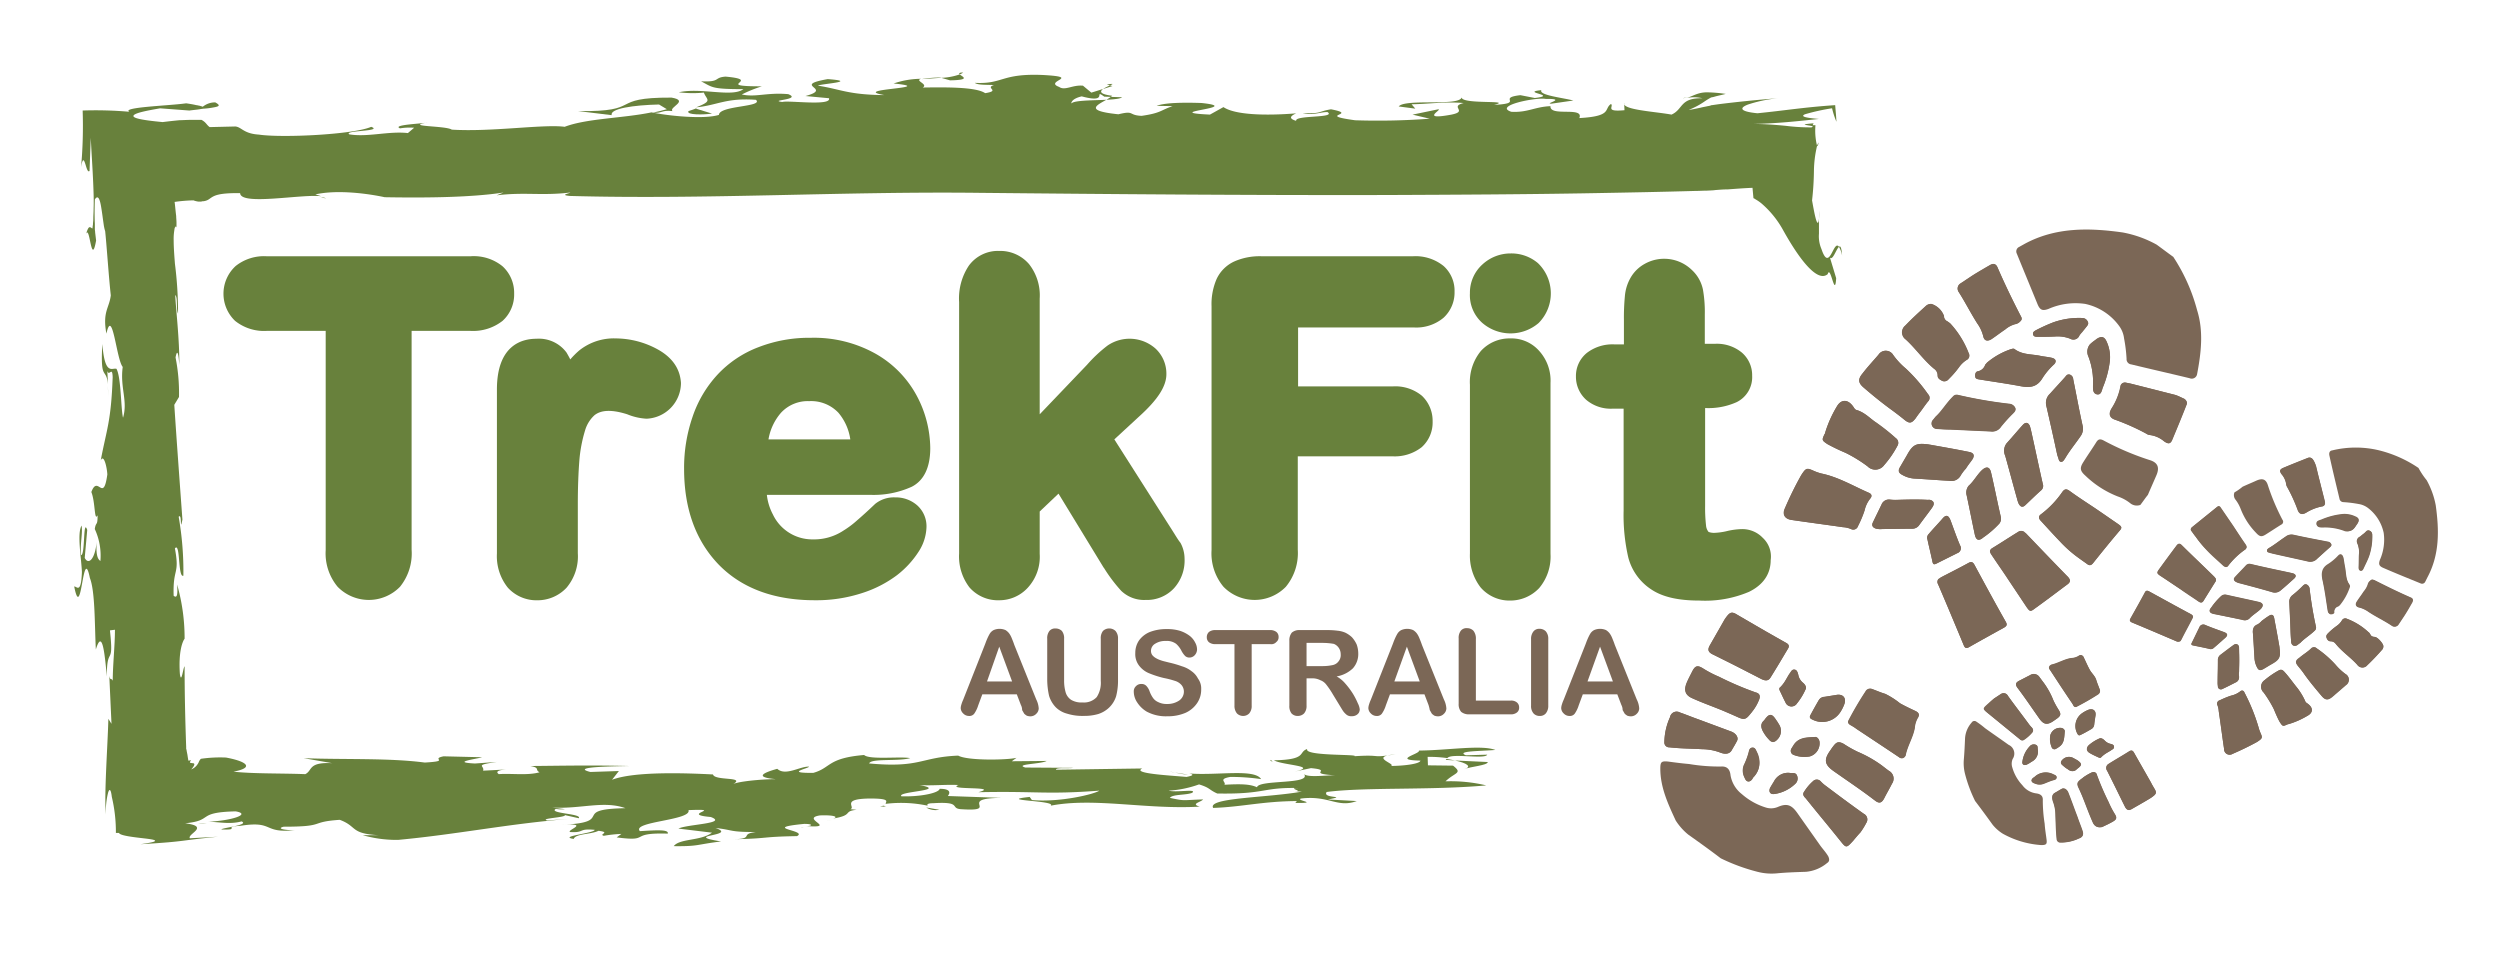
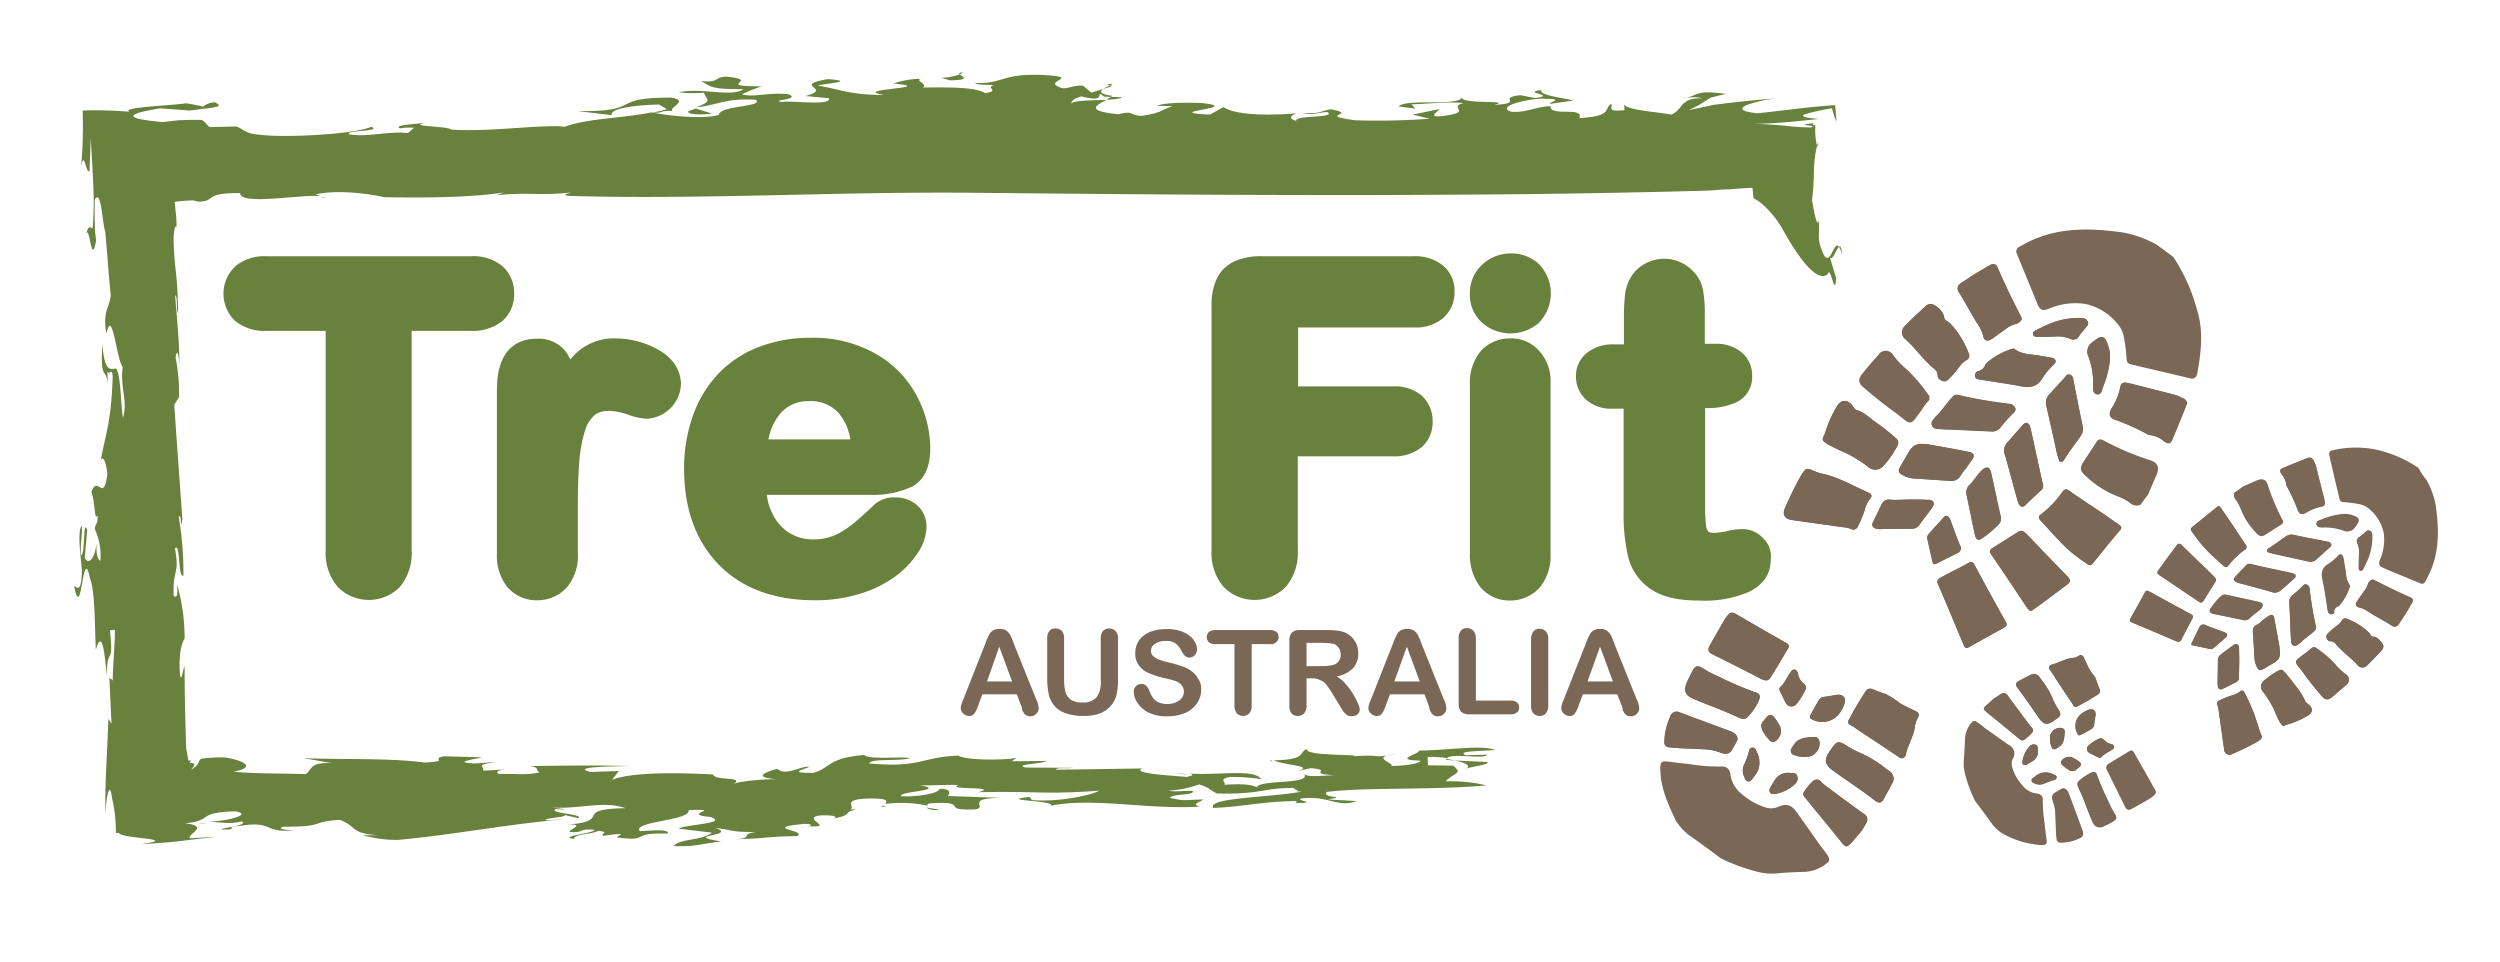
<svg xmlns="http://www.w3.org/2000/svg" viewBox="0 0 400 153.889">
  <clipPath id="a">
    <path d="m0 0h400v153.889h-400z" />
  </clipPath>
  <g clip-path="url(#a)">
    <path d="m258.4 234c-.251-.05-.351-.1-.351-.2-.2.05-.452.05-.652.1z" fill="#68813c" transform="translate(-116.586 -104.897)" />
    <path d="m382.141 219.451h.1c-.1-.1-.251-.151-.3-.251-.101.151-.101.151.2.251z" fill="#68813c" transform="translate(-178.612 -97.623)" />
    <path d="m350.6 223.051a4.933 4.933 0 0 1 -.8-.251 2.885 2.885 0 0 0 .8.251z" fill="#68813c" transform="translate(-162.627 -99.416)" />
    <path d="m274.207 234.751c-.7-.1-1.4-.251-2.107-.351a2.92 2.92 0 0 0 2.107.351z" fill="#68813c" transform="translate(-123.91 -105.197)" />
    <path d="m353.507 223.551c-.552-.1-1.455-.2-2.107-.351a9.245 9.245 0 0 0 2.107.351z" fill="#68813c" transform="translate(-163.424 -99.616)" />
    <path d="m439.305 219.151c-.4-.1-.9-.151-1.4-.251-.05.05-.1.1-.1.151z" fill="#68813c" transform="translate(-206.476 -97.473)" />
    <path d="m563.7 56.939c-.1-1.4-.3-1.605-.5-1.4a4.183 4.183 0 0 1 .5 1.4z" fill="#68813c" transform="translate(-268.961 -16.038)" />
    <path d="m513.565 8.051c.251-.05.5-.1.7-.151-.499.05-.85.151-.7.151z" fill="#68813c" transform="translate(-244.211 7.665)" />
    <path d="m556.451 22.3a1.852 1.852 0 0 0 -.251.552c.1.1.15 0 .251-.552z" fill="#68813c" transform="translate(-265.473 .489)" />
    <path d="m79.1 39.7.8.251a1.514 1.514 0 0 0 -.8-.251z" fill="#68813c" transform="translate(-27.742 -8.181)" />
    <path d="m442.155 220.8c1.1-.452 3.763-.6 3.813-1.154l-5.268-.246c1.906.4 2.86 1 1.455 1.4z" fill="#68813c" transform="translate(-207.921 -97.722)" />
-     <path d="m273.71 1.6a17.877 17.877 0 0 0 -3.01.251c1.054-.05 2.107-.151 3.06-.2z" fill="#68813c" transform="translate(-123.213 10.804)" />
    <path d="m198.6 11.45c.05 0 .1-.05.15-.05a.452.452 0 0 0 -.251.05z" fill="#68813c" transform="translate(-87.237 5.921)" />
    <path d="m282.72.3a1.946 1.946 0 0 0 .552-.3c-.702 0-.702.151-.552.3z" fill="#68813c" transform="translate(-129.162 11.601)" />
    <path d="m241.153 238.5a3.412 3.412 0 0 1 -.753.1 2.717 2.717 0 0 0 .753-.1z" fill="#68813c" transform="translate(-108.115 -107.239)" />
    <path d="m200.017 12.3-2.609-.8c-.351.151-.7.251-1.154.4-.454.654 2.508.6 3.763.4z" fill="#68813c" transform="translate(-86.094 5.871)" />
    <path d="m279.86.6a10.024 10.024 0 0 1 -2.96.552l1.4.4c3.467-.052 1.911-.601 1.56-.952z" fill="#68813c" transform="translate(-126.302 11.302)" />
    <path d="m280.96 32.625c.452-1.605 1.154 4.014 1.355.652l-1-3.311c.452.552 1-1.355 1.455-1.706-.9-1.3-1.505 4.265-2.81.351a5.184 5.184 0 0 1 -.4-2.458v-1.853c0-.7.05-1.355.1-1.856-.1 2.308-.3 2.258-.552 1.505-.251-.8-.5-2.308-.652-3.111a45.742 45.742 0 0 0 .3-4.766 18.282 18.282 0 0 1 .5-3.964 10.257 10.257 0 0 1 -.256-3.314h-.452l.151-.3c-1.806.151-1.555.2-1.054.3s1.3.151.7.351a31.543 31.543 0 0 1 -4.114-.251c-1.555-.151-3.412-.3-5.368-.3 3.863-.05 7.425-.452 10.687-.8-2.509-.2-2.91-.452-2.208-.753a33.278 33.278 0 0 1 4.315-.953 13.51 13.51 0 0 0 .7 2.157c-.05-1.054-.151-1.957-.2-2.659-5.118.351-7.977.853-12.443 1.3-3.01-.3-2.81-.9-1.505-1.4a21.963 21.963 0 0 1 4.766-1c-3.361.251-6.673.6-9.482.953l-1.054.151c-.1 0-.151 0-.2.05l-.151.05c-.1 0-.2.05-.3.05-.4.1-.8.151-1.154.251-.753.151-1.355.3-1.907.351a12.311 12.311 0 0 0 2.609-1.4c.3-.2.552-.351.9-.552.05 0 .05-.05.151-.05s.15-.05.251-.05c.2-.05.351-.1.552-.151.4-.1.9-.2 1.455-.351a23.316 23.316 0 0 0 -2.91-.251 4.907 4.907 0 0 0 -1.3.151c-.753.2-1.254.5-2.007.753a5.712 5.712 0 0 1 2.509.05c-3.663-.1-3.06 1.756-4.967 2.609-2.709-.5-7.927-.753-7.576-1.856l.05 1.154c-3.211.3-1.656-.6-2.157-1-1.2.8.3 1.957-5.067 2.258.8-1.907-4.766-.151-4.616-1.907-2.509.1-3.663 1.054-6.271.9-2.91-.953 3.964-2.358 5.519-2.057 3.612-.05-.5.8.953.753l3.462-.5c-1.756-.452-5.569-.853-5.118-1.656-3.512.351 2.86.8-1.054 1.254l-2.308-.452c-3.863.452.8 1.3-4.214 1.555 3.362-.853-5.469 0-5.168-1.254-.2 1.555-9.031.2-10.085 1.505l2.659.351-.6-.7c2.91-.05 5.318-.452 8.329-.2-2.358.6.8 1.3-1.957 1.856-5.168.953-1.355-.853-2.107-.853l-4.114.853 2.759.652a110.92 110.92 0 0 1 -11.941.251c-6.522-.9.8-.853-3.863-1.756-2.107.351-1.555.753-4.515.6 1.605.452 2.86-.2 3.964-.151 1.455 1-5.318.452-5.017 1.4-1.2-.351-1-.753 0-1.2-4.967.4-9.783.251-11.64-1l-2.157 1.2c-8.529-.4 5.82-1.1-1.355-1.856-2.96-.1-5.87-.05-7.175.452l2.559.05c-1.957.652-1.806 1.1-4.967 1.555-2.208-.1-1.054-.9-3.713-.251-6.773-.7-2.107-1.856-1-2.96-4.967-.652 2.509-2.308-.853-1.806l.9.251-5.116 1.593c4.816 1.355 1.907-1.254 3.813.1l2.86.1c-.9.7-7.526.2-8.128 1-.05-.4.652-1.3 3.663-1.355l-1.808-1.501c-1.706-.151-2.86.853-3.813.2-2.559-.953 3.763-1.555-2.559-1.907-6.773-.3-6.372 1.505-10.937 1.254.452.351 1.606.3 3.06.351-1.505.5 1.154.9-1.4 1.3-1.455-1-6.271-.953-9.984-.9.953-.552-1.4-1.1-.251-1.4a13.82 13.82 0 0 0 -4.415.753c7.526.753-7.275.853-1.455 1.856-5.87-.05-7.024-.953-10.636-1.505.251-.3 6.773-.652 1.555-1.054-5.97 1.054 1.054 1.455-3.562 2.709l3.763.351c.452 1.3-6.522.3-7.476.6-2.308-.3 3.211-.351.953-1.254-3.462-.3-5.218.552-7.425.05a21.365 21.365 0 0 1 3.211-1.3c-8.128 0 .4-1-5.82-1.555-1.957.151-.7.9-3.913.753 1.856.953 1.605 1.254 6.773 1.254-1.806 1.355-6.773-.3-10.335.5a17.679 17.679 0 0 0 4.014.05c.4 1.154 1.555 1.3-1.254 2.358 3.362-.3 4.766-1.555 9.583-1.2 1.3 1.154-5.87.9-5.92 2.408-2.358.753-8.178.151-10.787-.4-4.616.953-10.335.953-13.9 2.308-3.362-.452-11.74.853-18.062.452-.953-.652-7.777-.452-3.863-1.154-.552.2-5.82.351-4.415.953a9.453 9.453 0 0 1 2.258-.1l-1 .853c-3.06-.351-6.472.7-9.382.2-.953-.652 5.519-.452 3.512-1.2-2.818 1.244-14.304 1.795-17.967 1.244-2.458-.151-2.759-1.2-3.763-1.3l-4.114.1c-.5-.351-.552-.753-1.3-1.154h-1.861c-.6 0-1.154.05-1.656.05-1.054.1-1.907.2-2.709.3-3.763-.351-4.967-.7-4.616-1.1s2.208-.753 4.214-1.1l4.666.351c.4-.05.853-.1 1.3-.151l.351-.05.251-.05c.151 0 .3-.05.452-.05a11.835 11.835 0 0 0 1.555-.2c.853-.151 1.154-.3.251-.8a3.116 3.116 0 0 0 -2.007.7 1.617 1.617 0 0 0 -.3-.1c-.05 0-.1-.05-.151-.05a2.173 2.173 0 0 0 -.251-.05c-.151-.05-.351-.05-.5-.1-.7-.151-1.455-.251-1.455-.251-1.4.2-4.014.351-6.121.552s-3.612.452-2.96.8a62 62 0 0 0 -7.476-.2 74.084 74.084 0 0 1 -.251 9.07c.251-1.555.452-1.2.652-.6s.4 1.505.7 1.2l.2-5.318c.1 2.258.3 5.017.4 7.576.05 1.3.1 2.559.05 3.763 0 .6-.05 1.154-.05 1.706 0 .3-.05.552-.05.8 0 .151-.05.251-.05.4s-.05.2-.05.3c-.452-.351-.6-.5-1.054 1 .652-2.107.853 5.419 1.656.9-.05-.4-.1-.853-.151-1.254 0-.2-.05-.4-.05-.6v-.8q-.075-1.731 0-3.913c.5-.8.8-.05 1 1.154.1.6.2 1.3.3 2.057l.151 1.054c.05.2.05.3.1.452a3.2 3.2 0 0 0 .1.351c.251 2.408.552 7.074.9 10.285-.251 2.057-1.355 2.609-.7 6.121.953-4.415 1.605 4.164 2.609 5.318-.452 3.362.853 5.419.05 8.128-.351-1.355-.3-6.522-1.054-7.827-.7-.2-1.856 1.154-2.258-3.964-.351 6.121.6 3.612.9 6.422l-.1-2.107c.3.953.8-.853.853 1-.251 7.175-1 8.429-1.907 13.3.5-1.1 1 1.154 1.054 2.258-.652 4.666-1.505-.05-2.559 2.81.652 1.605.452 4.816 1 3.713 0 1.856-.251.9-.452 2.208a10.112 10.112 0 0 1 .9 5.118c-.3-.251-.753-.6-.6-3.06-.251 2.759-1.3 3.763-1.907 2.559l.4-4.465c-.7-2.057-.3 4.164-1 4.014-.151-1.957.3-3.462.1-4.716-.753 1.254-.05 5.118.05 7.425-.133 3.615-.833 2.261-1.233 2.315 1.2 6.121 1.355-7.074 2.509-1.355.853 2.157.753 7.576.953 11.439 1-3.311 1.4.351 1.756 4.315 0-5.168 1.154-1.3.5-7.375l.8-.1c0 2.559-.351 5.619-.351 8.178-.2-.552-.4.05-.552-.8l.351 7.676-.5-.8c-.1 4.114-.7 12.142-.4 15.3a12.626 12.626 0 0 1 .351-3.462c.2-.7.452-.652.6.652a24.392 24.392 0 0 1 .652 5.77h.5c.151.452 2.609.7 4.315.9.8.1 1.455.2 1.455.351s-.6.3-2.358.552c4.265-.251 5.519-.4 6.773-.552 1.2-.151 2.609-.351 5.669-.652l-4.515.251c-.251-.351.652-.853 1-1.3s.2-.853-1.756-1.1c4.666-.452 1.656-1.756 8.078-1.907 2.609.452-.753 1.505-4.365 1.656 1.806.05 3.462.452 5.318-.05 1.355.6-3.412 1.054-3.211 1.3 3.311.05-.05-.4 3.06-.6 5.419-.853 3.462 1.254 8.68.7-1.154.05-3.161-.2-1.806-.552 6.974 0 3.913-.753 8.981-1.1 2.86 1.054 1.605 2.208 6.221 2.458h-2.55a19.794 19.794 0 0 0 5.669.753c9.583-.9 17.46-2.559 27.344-3.362l-3.512.251c-1.2-.351 2.96-.452 2.86-.853l2.208.5c.6-.753-4.967-.753-3.663-1.505a4.544 4.544 0 0 0 1.455.05l-2.057-.251c4.616.251 8.278-1.154 11.74.1-8.981.151-1.355 2.258-10.185 2.659 4.666-.3.8.8 1.3 1.154 2.458.151 1.2-.6 3.964-.351-.05.552-5.97 1.054-3.361 1.455.3-.853 2.759-.7 3.964-1.3 2.057.251-.05.552.853.8a19.906 19.906 0 0 1 2.81-.3l-.753.552c5.669.753 1.706-.8 8.178-.6.2-.7-1.806-.552-4.465-.4-1.355-1.555 8.329-1.706 7.777-3.362 6.121-.251-1.605.652 3.562 1.1 2.86 1.054-3.813 1.154-5.168 1.856l5.368.652c-1.806 1.355-5.168.9-6.121 2.157 4.014.05 3.512-.251 7.576-.753-6.573-1.054 2.86-.853-.9-2.157 3.06.351 2.107.652 6.522.652-2.81.3-.1 1.1-3.813 1.154 5.97-.1 4.365-.4 10.335-.5 1.856-.953-6.021-1.254 1.154-1.957 1.555 0 1.254.351.351.351 5.118.351-1.054-1.2 2.157-1.706 2.258-.1 3.06.251 2.107.5 3.362-.552 1.505-1.154 3.763-1.4l-1-.1c.953-.3-1.656-1.656 3.161-1.706 3.512 0 2.408.552 2.509.853a20.293 20.293 0 0 1 6.723.3c-.2-.2 0-.4.853-.4 4.666-.3 2.659.8 4.415.953 6.623.452-.853-1.756 6.572-1.806l-8.63-.3c.351-.452.552-1.154-1.3-1.154-.151.7-3.211 1.3-6.121 1.2-.853-.8 7.726-.9 2.86-1.806 1.756.151 4.114-.1 6.271 0-2.157.853 6.874.151 3.161 1.154 9.382-.2 10.787.4 19.366-.251-.753.552-6.271 1.907-10.787 1.505l-.351-.5c-5.619.6 4.365.552 3.362 1.4 6.924-1.355 15.353.652 23.832.151-1.505-.452.2-.7.552-1.154-3.412.1-2.81.3-5.318-.251.452-.6 2.509-.4 3.562-.8.9-.7-2.559 0-3.763-.351a17.362 17.362 0 0 0 4.867-1c1.806.552 1.555.853 2.91 1.455 8.027.151 7.124-1.1 13.6-.853-3.562-.151 1.656.7-2.208.452l2.157.1c-5.569 1-15.152.953-14.2 2.609 4.566-.151 7.827-1.054 13.4-1.1l-.251.3c4.014.05-.05-.4.9-.7 4.465-.552 5.82 1.555 8.931.4l-4.616-.251c3.462-.652-1-.1-.2-1.2 6.171-.8 16.808-.251 25.537-1.054a24.66 24.66 0 0 0 -6.522-.652c1.505-1.455 2.81-1.254 1.2-2.509l-4.014-.05-.05-1.355a21.377 21.377 0 0 1 3.161.2c.552-.853 6.071.251 6.372-.552l-3.412.1c-1.656-.7 2.358-.652 4.716-.853-2.258-.853-7.425.05-12.242.1.351.5-4.465 1.505.251 1.605-.05.552-2.86.853-4.716.853.953-.3-3.663-1.455.7-1.856-4.164.652-1.856 0-6.522.3.652-.351-8.128 0-7.576-1.154-1.505.5.1 1.706-5.318 1.806 1.3.8 7.325.9 3.311 1.806l2.609-.552c3.763.351-1 .853 3.913 1.154-1.455-.05-4.365.4-5.017-.2 1.254 1.706-7.275.853-7.526 2.107-1.1-.5-2.509-.552-5.218-.4.351-.452-1.1-.9.953-1.254a33.842 33.842 0 0 1 4.917.351c-1.054-1.706-6.974-.552-11.489-.9.652.151.8.3-.452.552-2.759-.251-8.78-.552-7.074-1.355l-13.8.2c-.05-.4 1.957-.151 2.81-.3l-7.726-.05c-1.806-.552 2.609-.552 3.412-1.054l-5.569.05.753-.552c-1.355.351-7.777.5-9.332-.351-6.071.251-5.97 2.007-14.249 1.254.3-.853 4.666-.3 6.572-.853-1.605-.3-6.522.3-7.375-.5-5.92.5-5.268 2.057-8.128 2.86-4.816.05-.552-.753-.7-1-1.455-.05-3.763 1.555-5.067.351-2.358.652-3.663 1.355-.2 1.656-2.559 0-6.221.4-6.874.8 2.107-1.254-2.96-.5-3.211-1.555-3.913-.2-12.493-.552-16.155.853l1.1-1.4-4.566.151c-3.412-.853 4.014-.9 6.271-.953-6.171-.151-10.285-.05-15.854 0 1.605.3.652.6 1.455 1-1.907.552-4.515.151-6.522.3-.5-.351-.251-.652 1.3-.753l-3.813.2c.3-.853-1.555-.853 2.208-1.4l-3.512.251c-3.913-.2.151-.7 1.154-1l-6.171-.151c-2.208.452 1.254.753-3.01 1-5.669-.753-12.944-.452-19.366-.7l4.566.8c-3.913-.2-3.111 1.154-4.315 1.756-3.612-.151-8.429-.05-11.489-.4 3.462-.652 2.057-1.656-1.2-2.258a21.651 21.651 0 0 0 -4.014.2 1.5 1.5 0 0 0 -.351.552 2.26 2.26 0 0 1 -1.2 1.154c.4-.452.5-.7.5-.8 0-.151-.1-.2-.251-.2-.3-.05-.7 0-.251-.452a1.389 1.389 0 0 0 -.452.05c-.05-.3-.1-.6-.151-.953l-.1-.5-.05-.3-.05-.151v-.3c-.151-4.265-.251-8.529-.251-12.894-.251.2-.5 2.91-.753 1.254-.251-3.512.4-5.218.753-5.669a31.3 31.3 0 0 0 -1.2-8.68c.151 1.957-.1 2.157-.552 1.806-.151-4.566 1-3.261.2-7.576.9-1.154.452 4.766 1.355 4.365a50.517 50.517 0 0 0 -.753-9.432c.6-.652.151 2.709.6.452-.452-6.221-1-13.7-1.3-18.363l.753-1.254a29.216 29.216 0 0 0 -.552-6.322c.3-1.605.5-.351.6 1.2.05-4.014-.552-8.931-.652-11.188.452.351.1 2.258.452 2.96a61.927 61.927 0 0 0 -.5-7.977c-.1-1.3-.2-2.559-.2-3.713a8.368 8.368 0 0 1 .1-1.605c0-.1.05-.251.05-.351a.175.175 0 0 1 .05-.1.693.693 0 0 1 .151-.2.38.38 0 0 1 .1.2v-.8c0-.351-.05-.7-.05-1.054-.1-.753-.151-1.505-.251-2.258a24.23 24.23 0 0 1 3.01-.251 3.674 3.674 0 0 0 .8.2h.251a.744.744 0 0 0 .351-.05 1.982 1.982 0 0 0 1.254-.452c.6-.4 1.154-.9 4.816-.853.05 2.057 9.934.1 12.994.5l-.953-.3c3.612-.8 8.529-.1 11.088.452 5.419.1 13.6.1 19.015-.753l-1.1.452c4.465-.552 7.275.1 11.79-.452-.1.151-1.806.4-.05.552 21.624.6 43.7-.753 65.324-.5 20.119.2 42.646.4 65.123.351 11.238-.05 22.477-.1 33.414-.3 5.469-.1 10.837-.2 16.105-.351.652 0 1.3-.05 1.957-.05l.953-.05.452-.05c.652-.05 1.254-.1 1.907-.1 1.355-.1 2.659-.2 3.964-.251.05.6.1 1.1.15 1.656a1.389 1.389 0 0 1 .351.2 6.284 6.284 0 0 1 1 .7 15.427 15.427 0 0 1 3.311 4.064c2.502 4.53 5.512 8.644 7.218 7.189z" fill="#68813c" transform="translate(11.473 11.236)" />
    <path d="m232.7 240.85c-.2 0-.351-.05-.6-.05a2.881 2.881 0 0 0 .6.05z" fill="#68813c" transform="translate(-103.979 -108.386)" />
    <path d="m40 239.45a12.685 12.685 0 0 0 1.355-.05 11.782 11.782 0 0 0 -1.355.05z" fill="#68813c" transform="translate(-8.259 -107.688)" />
    <path d="m11.1 99.9.1 1.756c-.05-.803-.05-1.356-.1-1.756z" fill="#68813c" transform="translate(6.141 -38.177)" />
    <path d="m176.2 10.157c-.652-.6 2.759-1.656-.15-2.157-10.285-.05-4.365 2.308-14.951 2.157l5.368.652c-.3-1.054 3.462-1.605 7.576-1.706l1.254.753c-.7.2-1.455.4-2.258.552 1.607.15 1.306-.452 3.161-.251z" fill="#68813c" transform="translate(-68.601 7.616)" />
    <path d="m184.2 12.9a2.173 2.173 0 0 1 .251.05h.15a1.1 1.1 0 0 0 -.401-.05z" fill="#68813c" transform="translate(-80.111 5.173)" />
    <path d="m94.509 64.57a5.754 5.754 0 0 0 -1.856-4.365 7.287 7.287 0 0 0 -5.118-1.605h-32.611a7.279 7.279 0 0 0 -4.967 1.555 6.009 6.009 0 0 0 -.1 8.78 7.394 7.394 0 0 0 5.067 1.605h9.432v35.07a8.343 8.343 0 0 0 1.907 5.87 6.967 6.967 0 0 0 9.984 0 8.466 8.466 0 0 0 1.856-5.92v-35.019h9.432a7.623 7.623 0 0 0 5.118-1.605 5.678 5.678 0 0 0 1.856-4.366z" fill="#68813c" transform="translate(-12.245 -17.598)" />
    <path d="m160.838 86.506a14.1 14.1 0 0 0 -6.573-1.706 8.876 8.876 0 0 0 -5.87 1.907 13.261 13.261 0 0 0 -1.455 1.455c-.2-.4-.4-.753-.6-1.1a5.493 5.493 0 0 0 -4.816-2.208c-2.358 0-6.322 1.054-6.322 8.128v26.24a8.042 8.042 0 0 0 1.756 5.469 6.178 6.178 0 0 0 4.666 2.007 6.367 6.367 0 0 0 4.716-2.007 7.781 7.781 0 0 0 1.806-5.519v-7.877c0-2.759.1-5.118.251-7.024a22.516 22.516 0 0 1 .9-4.716 5.292 5.292 0 0 1 1.505-2.458c1.054-.853 2.759-.953 5.268-.151a9.435 9.435 0 0 0 3.06.7 5.744 5.744 0 0 0 5.519-5.72c-.099-1.557-.749-3.765-3.811-5.42z" fill="#68813c" transform="translate(-55.695 -30.653)" />
    <path d="m231.325 108.432c1.957-1 2.96-3.111 2.96-6.171a18.106 18.106 0 0 0 -2.157-8.379 16.908 16.908 0 0 0 -6.573-6.723 20.177 20.177 0 0 0 -10.386-2.559 22.44 22.44 0 0 0 -8.379 1.505 17.372 17.372 0 0 0 -6.522 4.365 18.692 18.692 0 0 0 -4.014 6.773 25 25 0 0 0 -1.355 8.329c0 6.372 1.856 11.489 5.519 15.3 3.713 3.813 8.88 5.72 15.4 5.72a23.559 23.559 0 0 0 7.576-1.154 18.71 18.71 0 0 0 5.569-2.86 14.959 14.959 0 0 0 3.462-3.763 7.57 7.57 0 0 0 1.254-3.863 4.488 4.488 0 0 0 -1.505-3.562 5.179 5.179 0 0 0 -3.512-1.254 4.761 4.761 0 0 0 -3.211 1.054l-.05.05c-1.154 1.1-2.107 1.957-2.81 2.559a14.909 14.909 0 0 1 -2.208 1.656 8.493 8.493 0 0 1 -4.867 1.4 6.973 6.973 0 0 1 -6.422-4.014 8.687 8.687 0 0 1 -.953-3.111h16.559a14.733 14.733 0 0 0 6.625-1.298zm-9.834-7.576h-13.091a8.686 8.686 0 0 1 2.007-4.265 5.831 5.831 0 0 1 4.515-1.856 6.014 6.014 0 0 1 4.666 1.856 8.427 8.427 0 0 1 1.903 4.265z" fill="#68813c" transform="translate(-85.443 -30.553)" />
-     <path d="m316.315 101-8.88-13.948 3.913-3.612c3.01-2.709 4.415-4.867 4.415-6.823a5.489 5.489 0 0 0 -1.706-4.064 6.246 6.246 0 0 0 -7.726-.5 22.817 22.817 0 0 0 -3.261 3.06l-7.576 7.927v-18.514a8.078 8.078 0 0 0 -1.706-5.519 6.079 6.079 0 0 0 -4.766-2.107 5.77 5.77 0 0 0 -4.867 2.358 9.443 9.443 0 0 0 -1.555 5.82v40.238a8.134 8.134 0 0 0 1.656 5.419 6.04 6.04 0 0 0 4.766 2.057 6.174 6.174 0 0 0 4.566-2.007 7.3 7.3 0 0 0 1.906-5.419v-6.773l3.01-2.86 7.225 11.841.05.05a24.845 24.845 0 0 0 2.759 3.663 5.3 5.3 0 0 0 3.913 1.455 5.9 5.9 0 0 0 4.515-1.856 6.613 6.613 0 0 0 1.706-4.766 5.344 5.344 0 0 0 -.652-2.509c-.45-.553-.952-1.456-1.705-2.611z" fill="#68813c" transform="translate(-129.142 -16.751)" />
    <path d="m395.31 58.6h-24.183a10.043 10.043 0 0 0 -4.315.8 5.772 5.772 0 0 0 -2.91 2.86 10.131 10.131 0 0 0 -.8 4.365v38.983a8.343 8.343 0 0 0 1.907 5.87 6.967 6.967 0 0 0 9.984 0 8.478 8.478 0 0 0 1.906-5.92v-14.948h15.152a7.017 7.017 0 0 0 4.666-1.455 5.307 5.307 0 0 0 1.756-4.114 5.521 5.521 0 0 0 -1.706-4.114 6.69 6.69 0 0 0 -4.666-1.505h-15.154v-9.433h18.463a6.788 6.788 0 0 0 4.816-1.555 5.49 5.49 0 0 0 1.756-4.164 5.307 5.307 0 0 0 -1.756-4.114 7.141 7.141 0 0 0 -4.916-1.556z" fill="#68813c" transform="translate(-169.254 -17.598)" />
    <path d="m451.922 84.8a6.178 6.178 0 0 0 -4.666 2.007 7.817 7.817 0 0 0 -1.756 5.419v26.992a8.336 8.336 0 0 0 1.706 5.419 6.1 6.1 0 0 0 4.666 2.107 6.367 6.367 0 0 0 4.716-2.007 7.817 7.817 0 0 0 1.806-5.469v-27.344a7.081 7.081 0 0 0 -1.806-5.117 5.934 5.934 0 0 0 -4.666-2.007z" fill="#68813c" transform="translate(-210.312 -30.653)" />
    <path d="m456.387 59.255a6.561 6.561 0 0 0 -4.365-1.555 6.637 6.637 0 0 0 -4.516 1.756 6.071 6.071 0 0 0 -2.007 4.616 5.934 5.934 0 0 0 2.007 4.766 6.917 6.917 0 0 0 8.981 0 6.724 6.724 0 0 0 -.1-9.583z" fill="#68813c" transform="translate(-210.312 -17.15)" />
    <path d="m509.2 104.053a4.519 4.519 0 0 0 -3.311-1.4 11.322 11.322 0 0 0 -2.559.351 10.6 10.6 0 0 1 -1.906.251 2.492 2.492 0 0 1 -.9-.151 1.844 1.844 0 0 1 -.4-1 24.859 24.859 0 0 1 -.151-3.161v-15.661a10.988 10.988 0 0 0 5.067-.953 4.447 4.447 0 0 0 2.458-4.214 4.771 4.771 0 0 0 -1.656-3.713 6.276 6.276 0 0 0 -4.214-1.4h-1.706v-4.671a20.712 20.712 0 0 0 -.3-4.014 5.881 5.881 0 0 0 -1.756-3.111 6.367 6.367 0 0 0 -7.626-.953 5.829 5.829 0 0 0 -2.208 2.208 7.063 7.063 0 0 0 -.9 2.96 36.129 36.129 0 0 0 -.151 3.763v3.916h-1.505a6.727 6.727 0 0 0 -4.415 1.355 4.733 4.733 0 0 0 -1.756 3.763 4.949 4.949 0 0 0 1.656 3.763 6.078 6.078 0 0 0 4.265 1.4h1.706v16.357a30.08 30.08 0 0 0 .753 7.476 8.755 8.755 0 0 0 3.713 5.117c1.806 1.2 4.315 1.756 7.676 1.756a17.946 17.946 0 0 0 7.927-1.4c2.86-1.4 3.462-3.512 3.462-5.067a4.071 4.071 0 0 0 -1.263-3.567z" fill="#68813c" transform="translate(-227.154 -17.997)" />
    <g fill="#7b6756">
      <path d="m526.754 100.151c-.452 1 0 1.706 1.1 1.856 2.709.4 5.418.753 8.178 1.154a3.81 3.81 0 0 1 1.3.3.776.776 0 0 0 1.1-.452 17.8 17.8 0 0 0 1.068-2.509 4.767 4.767 0 0 1 .9-1.907c.351-.4.251-.753-.251-.953-2.509-1.1-4.867-2.509-7.526-3.06a7.863 7.863 0 0 1 -1.4-.5c-.953-.4-1.1-.351-1.857.8a57.384 57.384 0 0 0 -2.612 5.271zm37.378 3.763c-1.4.853-2.76 1.756-4.164 2.609-.5.3-.351.7-.1 1.054.853 1.3 1.756 2.559 2.609 3.863l3.01 4.515c.5.7.6.753 1.254.251 1.756-1.254 3.462-2.559 5.218-3.863.5-.351.6-.7.15-1.2-2.258-2.308-4.515-4.666-6.773-7.024a3.691 3.691 0 0 1 -.3-.251.847.847 0 0 0 -.904.046zm-12.844 8.379c1.4 3.261 2.759 6.522 4.114 9.783.2.452.4.5.8.3 1.856-1.054 3.763-2.107 5.669-3.161.4-.251.5-.452.251-.9-1.706-3.01-3.362-6.071-5.017-9.131-.251-.452-.5-.552-.953-.3-1.455.8-2.96 1.555-4.415 2.308a4.631 4.631 0 0 1 -.4.251.764.764 0 0 0 -.049.85zm23.882-3.211c.351.251.6.2.9-.15 1.4-1.756 2.86-3.562 4.315-5.268.351-.4.251-.6-.151-.9-1.3-.9-2.609-1.806-3.863-2.659-1.354-.9-2.759-1.806-4.064-2.759-.5-.351-.8-.3-1.154.2a15.323 15.323 0 0 1 -3.412 3.562c-.5.351-.3.753 0 1.054 1.054 1.154 2.157 2.358 3.261 3.512a19.71 19.71 0 0 0 2.91 2.509c.405.297.856.598 1.258.899zm-60.407 12.994c-.4.7-.251 1.1.5 1.455 1.907.953 3.863 1.907 5.77 2.91.7.351 1.355.7 2.057 1.054.552.251 1.054.3 1.4-.3.953-1.505 1.856-3.06 2.759-4.566.3-.452.15-.753-.351-1-2.157-1.2-4.315-2.458-6.472-3.713-.4-.251-.8-.452-1.2-.7-1-.6-1.254-.552-2.107.7-.65 1.15-1.503 2.655-2.356 4.16zm23.43-37.676c-.251-.1-.351-.351-.5-.552-.853-1.2-1.957-1.2-2.659.1a18.543 18.543 0 0 0 -1.806 4.064.383.383 0 0 1 -.1.251c-.452.953-.452 1 .452 1.606a31.064 31.064 0 0 0 2.91 1.4 22.724 22.724 0 0 1 3.51 2.159 1.735 1.735 0 0 0 2.659-.2 15.823 15.823 0 0 0 2.107-3.06.91.91 0 0 0 -.251-1.254c-.953-.853-2.007-1.605-3.161-2.509-.903-.605-1.806-1.656-3.161-2.005zm51.025-2.408c-2.358-.6-4.716-1.2-7.125-1.806l-.753-.151a.711.711 0 0 0 -.853.652 9.886 9.886 0 0 1 -1.4 3.462c-.552.9-.351 1.555.652 1.856a35.92 35.92 0 0 1 4.917 2.208 1.06 1.06 0 0 0 .5.2 4.365 4.365 0 0 1 2.308 1c.7.5 1.054.452 1.355-.351.753-1.806 1.505-3.612 2.208-5.419a.813.813 0 0 0 -.4-1.054c-.456-.148-.907-.449-1.409-.6zm-44.2 57.948a.618.618 0 0 0 .953-.151.261.261 0 0 0 .1-.2c.3-1.505 1.2-2.86 1.455-4.365a3.755 3.755 0 0 1 .5-1.605c.3-.5.151-.8-.351-1.054-.853-.4-1.706-.8-2.509-1.254a12.589 12.589 0 0 0 -2.358-1.505c-.7-.2-1.355-.5-2.057-.753a.844.844 0 0 0 -1.1.4 52.892 52.892 0 0 0 -2.709 4.616c-.151.3-.05.5.251.7s.652.4.953.6c2.305 1.558 4.613 3.063 6.871 4.569zm7.174-70.592a3.16 3.16 0 0 0 -2.007-1.907 1.209 1.209 0 0 0 -.9.351c-1.1 1-2.207 2.007-3.261 3.111a1.389 1.389 0 0 0 .05 2.208c1.606 1.455 2.86 3.311 4.566 4.716a1.242 1.242 0 0 1 .552 1.054c0 .5.4.7.8.9a.858.858 0 0 0 .953-.3 15.033 15.033 0 0 0 1.656-1.907 4.4 4.4 0 0 1 1.2-1.154.783.783 0 0 0 .351-1.1 14.824 14.824 0 0 0 -2.91-4.716c-.151-.15-.3-.2-.452-.351a1.016 1.016 0 0 1 -.599-.907zm12.342.05c-1.355-2.609-2.609-5.218-3.763-7.877-.251-.552-.7-.6-1.2-.3-.953.552-1.906 1.1-2.86 1.706l-1.806 1.2a.95.95 0 0 0 -.3 1.4c1.054 1.656 1.907 3.361 2.96 5.017a5.942 5.942 0 0 1 .953 2.057c.15.7.652.853 1.3.452.753-.5 1.455-1.054 2.207-1.555a4.1 4.1 0 0 1 1.806-.9 1.4 1.4 0 0 0 .652-.452c.251-.198.201-.446.05-.746zm-14.852 13.645a.8.8 0 0 0 0-1.154 25.6 25.6 0 0 0 -3.562-4.114 11.644 11.644 0 0 1 -2.007-2.157 1.384 1.384 0 0 0 -2.358-.05c-.853 1-1.756 1.957-2.559 3.01-.753.9-.7 1.505.2 2.258 1.505 1.3 3.06 2.559 4.666 3.713.6.452 1.2.9 1.806 1.4.853.7 1.2.6 1.856-.251.3-.452.652-.853.953-1.3a8.59 8.59 0 0 1 1.005-1.355zm.853 2.96a.85.85 0 0 0 .652 1.455c.652.05 1.354.1 2.057.1l6.472.3a1.67 1.67 0 0 0 1.656-.753 24.913 24.913 0 0 1 1.907-2.105c.251-.251.552-.552.351-.953a1.141 1.141 0 0 0 -1-.6 73.494 73.494 0 0 1 -8.078-1.4.79.79 0 0 0 -.853.251c-1 1-1.706 2.258-2.659 3.161-.304.241-.454.393-.505.541zm-27.845 44.7c.2-.552.05-.953-.552-1.1a50.344 50.344 0 0 1 -5.87-2.509 17.031 17.031 0 0 1 -2.508-1.3c-.953-.6-1.3-.5-1.806.5-.3.6-.6 1.154-.853 1.756-.5 1.2-.251 2.007.953 2.509 1.656.753 3.412 1.355 5.067 2.057.7.3 1.4.6 2.057.9 1.1.5 1.355.452 2.107-.5a2.765 2.765 0 0 1 .351-.452 7.431 7.431 0 0 0 1.054-1.858zm15.7 8.379a19.221 19.221 0 0 1 -2.208-1.254c-.753-.4-1.1-.351-1.605.3a8.535 8.535 0 0 0 -.5.7c-1.1 1.505-1 2.308.5 3.361 2.208 1.555 4.465 3.06 6.623 4.716.652.5 1.053.4 1.455-.351.4-.8.853-1.555 1.254-2.358a1.409 1.409 0 0 0 -.5-2.057c-.351-.251-.7-.552-1.054-.8a20.7 20.7 0 0 0 -3.961-2.254zm18.313-46.71c.452-.652.3-1.1-.5-1.254-1.957-.4-3.964-.753-5.92-1.1-.2-.05-.351-.05-.552-.1-1.957-.251-2.508 0-3.462 1.756l-1.053 1.806c-.4.652-.3 1 .4 1.355a4.406 4.406 0 0 0 1.957.552c1.806.1 3.662.251 5.469.351a1.684 1.684 0 0 0 1.856-.9 7.482 7.482 0 0 1 .753-1l.05.05a15.669 15.669 0 0 1 1.006-1.513zm17.309-3.713a2.035 2.035 0 0 0 .4-1.756c-.552-2.458-1-4.967-1.505-7.425a.815.815 0 0 0 -.552-.753c-.4-.1-.552.15-.753.4-.8.9-1.606 1.756-2.408 2.659a1.962 1.962 0 0 0 -.6 1.907c.6 2.609 1.2 5.268 1.756 7.877l.151.452c.1.251.1.6.452.652s.452-.251.652-.5c.705-1.202 1.608-2.306 2.411-3.51zm-34.212 61.815a1 1 0 0 0 -.4-1.455c-2.057-1.455-4.064-2.96-6.071-4.465a5.376 5.376 0 0 1 -.8-.7.839.839 0 0 0 -1.254-.05 7.447 7.447 0 0 0 -1.4 1.656c-.351.452-.05.8.251 1.1 1.806 2.258 3.663 4.465 5.469 6.723 1 1.254 1 1.254 2.107.05.4-.452.753-.9 1.154-1.355a15.322 15.322 0 0 0 .944-1.504zm-20.671-13.145c.251-.5-.151-1.154-.9-1.455l-5.268-1.957c-1-.351-1.957-.753-2.96-1.1a1.081 1.081 0 0 0 -1.606.753 9.98 9.98 0 0 0 -.9 4.014.763.763 0 0 0 .8.8c1.756.2 3.512.2 5.268.3a8.317 8.317 0 0 1 2.91.552c.853.351 1.455.151 1.756-.3.347-.604.648-1.106.899-1.607zm42.9-45.606c.652 2.308 1.254 4.616 1.906 6.924a4.419 4.419 0 0 0 .251.753c.3.552.652.652 1.1.2.8-.753 1.606-1.555 2.458-2.308a.931.931 0 0 0 .3-1.054c-.652-2.86-1.254-5.77-1.906-8.68-.05-.2-.1-.351-.151-.552-.251-.6-.652-.7-1.1-.251-.8.9-1.606 1.856-2.609 2.96a1.945 1.945 0 0 0 -.253 2.008zm-4.365-13.5c-.351.05-.452.5-.4.8 0 .4.351.452.652.5 2.157.351 4.315.652 6.472 1.054 1.505.3 2.709.251 3.612-1.254a10.849 10.849 0 0 1 1.856-2.208c.452-.452.3-.9-.351-1.054s-1.355-.2-2.007-.351c-1.355-.251-2.76-.151-3.964-1.054-.151-.1-.3-.05-.5 0a11.75 11.75 0 0 0 -3.863 2.157 1.705 1.705 0 0 1 -.3.3 1.592 1.592 0 0 1 -1.211 1.113zm-1.806 19.818c.452 2.107.853 4.164 1.3 6.271.2.953.652 1.1 1.355.5a15.261 15.261 0 0 0 2.559-2.208 1.274 1.274 0 0 0 .251-1.1c-.552-2.358-1-4.716-1.555-7.074-.2-.9-.7-1.054-1.4-.452-.853.753-1.355 1.806-2.208 2.559a1.785 1.785 0 0 0 -.306 1.507zm-15 4.365c-.251.5 0 .853.552 1a3.05 3.05 0 0 0 .953.05c1.605 0 3.161-.05 4.766-.05a1.342 1.342 0 0 0 1.154-.6c.652-.9 1.355-1.806 2.007-2.709.2-.3.4-.6.251-.953a.849.849 0 0 0 -.853-.351c-1.706-.1-3.362-.05-5.067 0a7.409 7.409 0 0 1 -1.054-.05 1.4 1.4 0 0 0 -1.254.6c-.457 1.009-.959 2.013-1.461 3.066zm8.73 2.709c.251 1.2.552 2.358.8 3.562.1.452.251.5.652.3l3.311-1.656a.841.841 0 0 0 .451-1.254c-.552-1.3-1-2.609-1.505-3.964-.351-.9-.753-1-1.355-.251-.7.8-1.4 1.555-2.157 2.408a.84.84 0 0 0 -.203.858zm25.688-29.4a11.335 11.335 0 0 1 .8 4.816c0 .552-.05 1.254.652 1.4.652.1.753-.6.9-1.054a16.013 16.013 0 0 0 1.154-4.365 5.973 5.973 0 0 0 -.5-2.96c-.351-.853-.853-1-1.656-.452a5.269 5.269 0 0 0 -1.1.853 2.042 2.042 0 0 0 -.256 1.765zm-.251-4.616c.2-.251.4-.5.2-.853a.956.956 0 0 0 -.853-.552 12.276 12.276 0 0 0 -4.666.7 27.338 27.338 0 0 0 -2.759 1.254c-.251.15-.552.3-.451.7.1.351.451.351.753.351.9 0 1.806 0 2.759-.05a5.52 5.52 0 0 1 2.408.351 1.034 1.034 0 0 0 1.505-.552 5.263 5.263 0 0 1 .4-.552 5.03 5.03 0 0 0 .698-.796zm-44.2 62.213c-.151.3.05.5.3.6a3.444 3.444 0 0 0 4.515-1.154 6.341 6.341 0 0 0 .652-1.3c.351-1-.251-1.656-1.3-1.455-.6.1-1.254.2-1.856.3a1.438 1.438 0 0 0 -.953.552c-.462.754-.913 1.607-1.365 2.46zm-4.825-4.512c-.2.151-.1.4 0 .6.3.6.552 1.2.853 1.756a1.035 1.035 0 0 0 1.856.2 10.045 10.045 0 0 0 1.355-2.208c.251-.4-.1-.853-.4-1.1a2.161 2.161 0 0 1 -.753-1.3c-.1-.351-.2-.753-.6-.8-.5-.05-.6.452-.853.7a8.152 8.152 0 0 1 -1.458 2.152zm1.856 9.733a.685.685 0 0 0 .3 1.054 4.678 4.678 0 0 0 2.609.251 2.183 2.183 0 0 0 1.555-2.308c-.05-.452-.4-.853-.753-.8-1.254.15-2.609.05-3.412 1.3-.046.152-.197.302-.297.503zm-3.456 6.367c-.251.6.05 1.054.7.953a6.056 6.056 0 0 0 3.311-1.605 1.151 1.151 0 0 0 .3-1.355c-.2-.5-.652-.351-1.054-.4a2.561 2.561 0 0 0 -2.657 1.358 11.238 11.238 0 0 0 -.6 1.049zm-2.157-5.82c-.15-.3-.251-.652-.652-.652s-.552.351-.6.652a11.177 11.177 0 0 1 -.8 2.157 2.379 2.379 0 0 0 .05 1.856c.15.3.251.7.652.753s.6-.3.753-.6c1.295-1.251 1.245-2.656.593-4.161zm1.154-3.06a5.817 5.817 0 0 0 .8 1.054c.452.552.9.552 1.4 0a1.9 1.9 0 0 0 .251-2.358c-.151-.251-.3-.5-.452-.7-.7-1.1-1.1-1.1-1.906.05-.7.553-.549 1.256-.097 1.958z" transform="translate(-241.194 -18.812)" />
      <path d="m642.19 52.5a17.844 17.844 0 0 0 -5.469-1.957c-5.368-.753-10.737-.853-15.7 1.856-.251.151-.552.3-.8.452a.789.789 0 0 0 -.4 1.1c1.1 2.709 2.208 5.368 3.311 8.078.4.953.8 1.1 1.756.753a10.712 10.712 0 0 1 5.87-.8 9.061 9.061 0 0 1 5.419 3.512 4.149 4.149 0 0 1 .8 2.007 24.137 24.137 0 0 1 .4 3.261.838.838 0 0 0 .753.9c3.111.753 6.221 1.455 9.332 2.208a.865.865 0 0 0 1.2-.652c.652-3.412 1.054-6.874 0-10.235a28.9 28.9 0 0 0 -3.813-8.529c-.903-.648-1.756-1.3-2.659-1.954z" fill-rule="evenodd" transform="translate(-297.126 -13.356)" />
      <path d="m515.883 235.18a30.5 30.5 0 0 0 5.87 2.157 8.943 8.943 0 0 0 3.06.251c1.555-.151 3.161-.2 4.716-.251a6.138 6.138 0 0 0 3.361-1.4c.4-.251.4-.6.2-1.054-.4-.7-.953-1.254-1.4-1.906l-3.612-5.118c-.9-1.254-1.656-1.505-3.06-.9a2.779 2.779 0 0 1 -1.906.1 10.5 10.5 0 0 1 -3.863-2.157 4.845 4.845 0 0 1 -1.806-3.01c-.1-1-.6-1.455-1.505-1.4a28.949 28.949 0 0 1 -5.117-.4c-1.154-.1-2.308-.251-3.412-.4-1.054-.1-1.2.1-1.2 1.154 0 3.01 1.254 5.669 2.458 8.278a9.538 9.538 0 0 0 2.007 2.258c1.747 1.239 3.503 2.494 5.209 3.798z" fill-rule="evenodd" transform="translate(-240.558 -97.849)" />
      <path d="m651.048 125.881c.452-1.054.9-2.057 1.355-3.111.552-1.254.251-2.057-1.054-2.458a44.034 44.034 0 0 1 -7.425-3.161c-.5-.251-.8-.2-1.1.251-.652 1.054-1.4 2.107-2.057 3.161-.652 1-.6 1.455.3 2.258a15.694 15.694 0 0 0 5.168 3.311 6.683 6.683 0 0 1 1.957 1.054 1.661 1.661 0 0 0 1.656.3c.352-.451.752-1.053 1.2-1.605z" fill-rule="evenodd" transform="translate(-307.389 -46.698)" />
      <path d="m548.386 127.442a51.787 51.787 0 0 0 -2.558 5.268c-.452 1 0 1.706 1.1 1.856 2.709.4 5.419.753 8.178 1.154a3.811 3.811 0 0 1 1.3.3.776.776 0 0 0 1.1-.452 17.818 17.818 0 0 0 1.054-2.509 4.765 4.765 0 0 1 .9-1.907c.351-.4.251-.753-.251-.953-2.509-1.1-4.867-2.509-7.526-3.06a7.863 7.863 0 0 1 -1.4-.5c-.994-.451-1.144-.401-1.897.803z" fill-rule="evenodd" transform="translate(-260.218 -51.371)" />
      <path d="m616.737 146.351a.744.744 0 0 0 -.9 0c-1.4.853-2.76 1.756-4.164 2.609-.5.3-.351.7-.1 1.054.853 1.3 1.756 2.559 2.609 3.863l3.01 4.515c.5.7.6.753 1.254.251 1.756-1.254 3.462-2.559 5.218-3.863.5-.351.6-.7.151-1.2-2.258-2.308-4.516-4.666-6.773-7.024-.054-.005-.155-.056-.305-.205z" fill-rule="evenodd" transform="translate(-292.946 -61.248)" />
      <path d="m594.744 158.875a.684.684 0 0 0 -.05.8c1.4 3.261 2.759 6.522 4.114 9.783.2.452.4.5.8.3 1.857-1.054 3.763-2.107 5.669-3.161.4-.251.5-.452.251-.9-1.706-3.01-3.362-6.071-5.017-9.131-.251-.452-.5-.552-.953-.3-1.455.8-2.96 1.555-4.415 2.308a1.647 1.647 0 0 1 -.399.301z" fill-rule="evenodd" transform="translate(-284.599 -66.197)" />
      <path d="m633.468 144.012c.4.3.853.6 1.254.9.351.251.6.2.9-.151 1.4-1.756 2.86-3.562 4.315-5.268.351-.4.251-.6-.151-.9-1.3-.9-2.609-1.806-3.863-2.659-1.355-.9-2.759-1.806-4.064-2.759-.5-.351-.8-.3-1.154.2a15.32 15.32 0 0 1 -3.412 3.562c-.5.351-.3.753 0 1.054 1.054 1.154 2.157 2.358 3.261 3.512a20.136 20.136 0 0 0 2.914 2.509z" fill-rule="evenodd" transform="translate(-300.746 -54.645)" />
      <path d="m524.193 173.331c-.7 1.2-1.555 2.659-2.408 4.164-.4.7-.251 1.1.5 1.455 1.906.953 3.863 1.907 5.77 2.91.7.351 1.355.7 2.057 1.054.552.251 1.054.3 1.4-.3.953-1.505 1.856-3.061 2.759-4.566.3-.452.151-.753-.351-1-2.157-1.2-4.315-2.458-6.472-3.713-.4-.251-.8-.452-1.2-.7-.948-.609-1.202-.558-2.055.696z" fill-rule="evenodd" transform="translate(-248.216 -74.23)" />
      <path d="m566.634 108.224c-1-.6-1.907-1.656-3.261-2.057-.251-.1-.351-.351-.5-.552-.853-1.2-1.957-1.2-2.659.1a18.55 18.55 0 0 0 -1.806 4.064.383.383 0 0 1 -.1.251c-.452.953-.452 1 .452 1.605a31.075 31.075 0 0 0 2.91 1.4 22.713 22.713 0 0 1 3.512 2.157 1.735 1.735 0 0 0 2.659-.2 15.811 15.811 0 0 0 2.107-3.06.91.91 0 0 0 -.251-1.254 27.238 27.238 0 0 0 -3.063-2.454z" fill-rule="evenodd" transform="translate(-266.373 -40.581)" />
      <path d="m661.441 101.5a8.025 8.025 0 0 0 -1.505-.652c-2.358-.6-4.716-1.2-7.124-1.806l-.753-.151a.711.711 0 0 0 -.853.652 9.884 9.884 0 0 1 -1.4 3.462c-.552.9-.351 1.555.652 1.856a35.93 35.93 0 0 1 4.917 2.208 1.059 1.059 0 0 0 .5.2 4.365 4.365 0 0 1 2.308 1c.7.5 1.054.452 1.355-.351.753-1.806 1.505-3.612 2.208-5.419.297-.399.046-.699-.305-.999z" fill-rule="evenodd" transform="translate(-311.962 -37.672)" />
      <path d="m567.435 202.943c2.308 1.505 4.565 3.01 6.873 4.566a.618.618 0 0 0 .953-.15.26.26 0 0 0 .1-.2c.3-1.505 1.2-2.86 1.455-4.365a3.754 3.754 0 0 1 .5-1.605c.3-.5.15-.8-.351-1.054-.853-.4-1.706-.8-2.509-1.254a12.583 12.583 0 0 0 -2.358-1.505c-.7-.2-1.355-.5-2.057-.753a.844.844 0 0 0 -1.1.4 52.887 52.887 0 0 0 -2.709 4.616c-.15.3-.05.5.251.7a3.816 3.816 0 0 1 .953.6z" fill-rule="evenodd" transform="translate(-270.436 -86.333)" />
      <path d="m590.656 76.6a.919.919 0 0 1 -.6-.9 3.16 3.16 0 0 0 -2.007-1.907 1.209 1.209 0 0 0 -.9.351c-1.1 1-2.208 2.007-3.261 3.111a1.389 1.389 0 0 0 .05 2.208c1.606 1.455 2.86 3.311 4.566 4.716a1.243 1.243 0 0 1 .552 1.054c0 .5.4.7.8.9a.858.858 0 0 0 .953-.3 15.025 15.025 0 0 0 1.656-1.907 4.4 4.4 0 0 1 1.2-1.154.783.783 0 0 0 .351-1.1 14.821 14.821 0 0 0 -2.91-4.716c-.149-.156-.35-.256-.45-.356z" fill-rule="evenodd" transform="translate(-279.007 -25.165)" />
      <path d="m611.094 70.249a.548.548 0 0 0 .05-.753c-1.354-2.609-2.609-5.218-3.763-7.877-.251-.552-.7-.6-1.2-.3-.953.552-1.906 1.1-2.86 1.706l-1.806 1.2a.95.95 0 0 0 -.3 1.4c1.054 1.656 1.907 3.361 2.96 5.017a5.942 5.942 0 0 1 .953 2.057c.151.7.652.853 1.3.452.753-.5 1.455-1.054 2.208-1.555a4.1 4.1 0 0 1 1.806-.9 1.529 1.529 0 0 0 .652-.447z" fill-rule="evenodd" transform="translate(-287.804 -18.862)" />
-       <path d="m579.662 98.2c.351-.452.652-.9 1-1.355a.8.8 0 0 0 0-1.154 25.592 25.592 0 0 0 -3.562-4.114 11.643 11.643 0 0 1 -2.007-2.157 1.384 1.384 0 0 0 -2.358-.05c-.853 1-1.756 1.957-2.559 3.01-.753.9-.7 1.505.2 2.258 1.505 1.3 3.06 2.559 4.666 3.713.6.452 1.2.9 1.806 1.4.853.7 1.2.6 1.856-.251a12.428 12.428 0 0 1 .953-1.3z" fill-rule="evenodd" transform="translate(-272.177 -32.615)" />
      <path d="m593.36 106.224c-.2.251-.3.4-.4.5a.85.85 0 0 0 .652 1.455c.652.05 1.355.1 2.057.1l6.472.3a1.67 1.67 0 0 0 1.656-.753 24.923 24.923 0 0 1 1.906-2.107c.251-.251.552-.552.351-.953a1.141 1.141 0 0 0 -1-.6 73.482 73.482 0 0 1 -8.078-1.4.79.79 0 0 0 -.853.251c-1.108 1.099-1.81 2.354-2.763 3.207z" fill-rule="evenodd" transform="translate(-283.667 -39.584)" />
      <path d="m524.894 196.553a7.1 7.1 0 0 0 1.054-1.907c.2-.552.05-.953-.552-1.1a50.327 50.327 0 0 1 -5.87-2.509 17.023 17.023 0 0 1 -2.509-1.3c-.953-.6-1.3-.5-1.806.5-.3.6-.6 1.154-.853 1.756-.5 1.2-.251 2.007.953 2.509 1.656.753 3.411 1.355 5.067 2.057.7.3 1.4.6 2.057.9 1.1.5 1.355.452 2.107-.5a1.352 1.352 0 0 0 .352-.406z" fill-rule="evenodd" transform="translate(-244.501 -82.753)" />
      <path d="m567.993 217.308a18.714 18.714 0 0 0 -3.913-2.208 19.2 19.2 0 0 1 -2.207-1.254c-.753-.4-1.1-.351-1.606.3a8.565 8.565 0 0 0 -.5.7c-1.1 1.505-1 2.308.5 3.362 2.208 1.555 4.465 3.06 6.623 4.716.652.5 1.054.4 1.455-.351.4-.8.853-1.555 1.254-2.358a1.409 1.409 0 0 0 -.5-2.057c-.399-.298-.755-.549-1.106-.85z" fill-rule="evenodd" transform="translate(-266.879 -94.827)" />
      <path d="m592.952 122.432c.351-.5.753-.953 1.1-1.455.452-.652.3-1.1-.5-1.254-1.957-.4-3.964-.753-5.92-1.1-.2-.05-.351-.05-.552-.1-1.957-.251-2.509 0-3.462 1.756l-1.054 1.806c-.4.652-.3 1 .4 1.355a4.407 4.407 0 0 0 1.957.552c1.806.1 3.662.251 5.469.351a1.684 1.684 0 0 0 1.856-.9 7.489 7.489 0 0 1 .753-1c-.099-.062-.099-.011-.047-.011z" fill-rule="evenodd" transform="translate(-278.493 -47.414)" />
      <path d="m632.2 109.824c.7-1.254 1.656-2.358 2.458-3.512a2.034 2.034 0 0 0 .4-1.756c-.552-2.458-1-4.967-1.505-7.425a.816.816 0 0 0 -.552-.753c-.4-.1-.552.15-.753.4-.8.9-1.606 1.756-2.408 2.659a1.961 1.961 0 0 0 -.6 1.907c.6 2.609 1.2 5.268 1.756 7.877l.151.452c.1.251.1.6.452.652.301 0 .448-.301.601-.501z" fill-rule="evenodd" transform="translate(-301.834 -36.411)" />
      <path d="m560.924 233.972a9.953 9.953 0 0 0 .953-1.555 1 1 0 0 0 -.4-1.455c-2.057-1.455-4.064-2.96-6.071-4.465a5.381 5.381 0 0 1 -.8-.7.839.839 0 0 0 -1.254-.05 7.447 7.447 0 0 0 -1.4 1.656c-.351.452-.05.8.251 1.1 1.806 2.258 3.663 4.465 5.469 6.723 1 1.254 1 1.254 2.107.05a14.294 14.294 0 0 1 1.145-1.304z" fill-rule="evenodd" transform="translate(-263.272 -100.755)" />
      <path d="m518.225 210.048c.351-.6.652-1.054.9-1.555s-.151-1.154-.9-1.455l-5.268-1.957c-1-.351-1.957-.753-2.96-1.1a1.081 1.081 0 0 0 -1.606.753 9.98 9.98 0 0 0 -.9 4.014.763.763 0 0 0 .8.8c1.756.2 3.512.2 5.268.3a8.318 8.318 0 0 1 2.91.552c.853.3 1.455.15 1.756-.352z" fill-rule="evenodd" transform="translate(-241.194 -89.976)" />
      <path d="m616.3 114.981a1.925 1.925 0 0 0 -.251 2.007c.652 2.308 1.254 4.616 1.907 6.924a4.409 4.409 0 0 0 .251.753c.3.552.652.652 1.1.2.8-.753 1.606-1.555 2.458-2.308a.931.931 0 0 0 .3-1.054c-.652-2.86-1.254-5.77-1.906-8.68-.05-.2-.1-.351-.151-.552-.251-.6-.652-.7-1.1-.251-.85.904-1.603 1.858-2.608 2.961z" fill-rule="evenodd" transform="translate(-295.22 -44.077)" />
      <path d="m608.193 90.651a1.541 1.541 0 0 1 -1.2 1.054c-.351.05-.452.5-.4.8 0 .4.351.452.652.5 2.157.351 4.315.652 6.472 1.054 1.505.3 2.709.251 3.612-1.254a10.85 10.85 0 0 1 1.856-2.208c.452-.452.3-.9-.351-1.054s-1.354-.2-2.007-.351c-1.355-.251-2.759-.151-3.964-1.054-.15-.1-.3-.05-.5 0a11.751 11.751 0 0 0 -3.863 2.157c-.106.105-.156.205-.307.356z" fill-rule="evenodd" transform="translate(-290.574 -32.29)" />
      <path d="m604.207 128.9a1.653 1.653 0 0 0 -.351 1.505c.452 2.107.853 4.164 1.3 6.271.2.953.652 1.1 1.355.5a15.253 15.253 0 0 0 2.559-2.208 1.273 1.273 0 0 0 .251-1.1c-.552-2.358-1-4.716-1.555-7.074-.2-.9-.7-1.054-1.4-.452-.804.752-1.306 1.805-2.159 2.558z" fill-rule="evenodd" transform="translate(-289.196 -51.173)" />
      <path d="m575.408 136.78c-.5 1-1 2.007-1.505 3.06-.251.5 0 .853.552 1a3.051 3.051 0 0 0 .953.05c1.606 0 3.161-.05 4.766-.05a1.343 1.343 0 0 0 1.154-.6c.652-.9 1.355-1.806 2.007-2.709.2-.3.4-.6.251-.953a.848.848 0 0 0 -.853-.351c-1.706-.1-3.361-.05-5.067 0a7.415 7.415 0 0 1 -1.054-.05 1.178 1.178 0 0 0 -1.204.603z" fill-rule="evenodd" transform="translate(-274.245 -56.243)" />
      <path d="m591.562 144.309a.84.84 0 0 0 -.2.853c.251 1.2.552 2.358.8 3.562.1.452.251.5.652.3l3.311-1.656a.841.841 0 0 0 .452-1.254c-.552-1.3-1-2.609-1.505-3.964-.351-.9-.752-1-1.355-.251-.7.801-1.453 1.557-2.155 2.41z" fill-rule="evenodd" transform="translate(-282.973 -58.856)" />
      <path d="m642.779 85.58a1.69 1.69 0 0 0 -.3 1.706 11.337 11.337 0 0 1 .8 4.816c0 .552-.05 1.254.652 1.4.652.1.753-.6.9-1.054a16.006 16.006 0 0 0 1.154-4.365 5.97 5.97 0 0 0 -.5-2.96c-.351-.853-.853-1-1.656-.452-.347.357-.799.608-1.05.909z" fill-rule="evenodd" transform="translate(-308.402 -30.43)" />
      <path d="m632.957 80.558a9.644 9.644 0 0 1 .652-.853c.2-.251.4-.5.2-.853a.956.956 0 0 0 -.853-.552 12.274 12.274 0 0 0 -4.666.7 27.326 27.326 0 0 0 -2.76 1.254c-.251.151-.552.3-.452.7.1.351.452.351.753.351.9 0 1.806 0 2.759-.05a5.521 5.521 0 0 1 2.408.351 1.034 1.034 0 0 0 1.505-.552c.151-.151.3-.351.452-.5z" fill-rule="evenodd" transform="translate(-299.784 -27.415)" />
      <path d="m555.353 199.267c-.452.853-.953 1.656-1.4 2.509-.151.3.05.5.3.6a3.444 3.444 0 0 0 4.516-1.154 6.339 6.339 0 0 0 .652-1.3c.351-1-.251-1.656-1.3-1.455-.6.1-1.254.2-1.856.3a.961.961 0 0 0 -.912.5z" fill-rule="evenodd" transform="translate(-264.324 -87.272)" />
      <path d="m545.79 191.1c-.552.7-.8 1.605-1.505 2.157-.2.151-.1.4 0 .6.3.6.552 1.2.853 1.756a1.035 1.035 0 0 0 1.856.2 10.047 10.047 0 0 0 1.354-2.208c.251-.4-.1-.853-.4-1.1a2.162 2.162 0 0 1 -.753-1.3c-.1-.351-.2-.753-.6-.8-.454-.059-.554.443-.805.695z" fill-rule="evenodd" transform="translate(-259.477 -83.269)" />
      <path d="m548.318 213.15a5.271 5.271 0 0 0 -.351.552.685.685 0 0 0 .3 1.054 4.678 4.678 0 0 0 2.609.251 2.183 2.183 0 0 0 1.555-2.308c-.05-.452-.4-.853-.753-.8-1.203.047-2.558.001-3.36 1.251z" fill-rule="evenodd" transform="translate(-261.303 -93.981)" />
      <path d="m541.765 224.79c-.2.351-.452.652-.652 1-.251.6.05 1.054.7.953a6.057 6.057 0 0 0 3.311-1.606 1.151 1.151 0 0 0 .3-1.355c-.2-.5-.652-.351-1.053-.4a2.427 2.427 0 0 0 -2.606 1.408z" fill-rule="evenodd" transform="translate(-257.91 -99.701)" />
      <path d="m534.191 220.116a3.5 3.5 0 0 0 .6-4.164c-.151-.3-.251-.652-.652-.652s-.552.351-.6.652a11.165 11.165 0 0 1 -.8 2.157 2.38 2.38 0 0 0 .05 1.856c.151.3.251.7.652.753a.926.926 0 0 0 .75-.602z" fill-rule="evenodd" transform="translate(-253.698 -95.679)" />
      <path d="m538.863 205.74c-.652.552-.5 1.254-.05 2.007a5.823 5.823 0 0 0 .8 1.054c.452.552.9.552 1.4 0a1.9 1.9 0 0 0 .251-2.358c-.15-.251-.3-.5-.452-.7-.745-1.157-1.146-1.157-1.949-.003z" fill-rule="evenodd" transform="translate(-256.614 -90.485)" />
      <path d="m653.081 168.3c.853-.552.9-.652.6-1.355a4 4 0 0 1 -.351-1 33.208 33.208 0 0 0 -2.258-5.569c-.15-.351-.4-.4-.7-.151a3.608 3.608 0 0 1 -1.4.652c-.652.2-1.254.5-1.856.753a.575.575 0 0 0 -.351.8 3.239 3.239 0 0 1 .2.953c.3 2.007.552 4.014.853 6.021a.893.893 0 0 0 1.355.8c1.449-.646 2.804-1.298 3.908-1.904zm-6.673-26.24c-.1-.1-.151-.2-.2-.251-1.706-1.656-3.462-3.311-5.168-5.017-.351-.351-.6-.251-.853.1-.953 1.254-1.906 2.559-2.81 3.813-.351.5-.3.6.2.953 1.1.753 2.208 1.505 3.311 2.208.953.652 1.906 1.254 2.81 1.907.3.2.552.3.8-.05.652-1 1.3-2.057 1.906-3.06a.456.456 0 0 0 .004-.599zm-5.569 10.085a1.561 1.561 0 0 0 .2-.3c.552-1.1 1.154-2.157 1.706-3.261.2-.351.1-.5-.2-.7-2.258-1.2-4.465-2.458-6.723-3.663-.3-.151-.5-.151-.652.2-.753 1.4-1.555 2.759-2.308 4.164-.151.3-.1.452.2.6 2.408 1 4.817 2.007 7.225 3.06a.809.809 0 0 0 .552-.096zm2.458-16.657a12.764 12.764 0 0 0 1.856 2.157l2.559 2.408c.251.2.552.4.8 0a12.382 12.382 0 0 1 2.609-2.509c.351-.251.4-.452.151-.853-.7-1-1.355-2.007-2.007-3.01l-1.957-2.86c-.2-.3-.351-.351-.652-.1l-3.913 3.161c-.251.2-.3.4-.1.652a6.4 6.4 0 0 0 .657.958zm-7.175 41.743c.9-.652.953-.8.5-1.555a8.119 8.119 0 0 1 -.5-.9c-.9-1.605-1.806-3.161-2.709-4.766-.2-.351-.4-.452-.753-.251-1.1.7-2.258 1.355-3.362 2.057a.735.735 0 0 0 -.2 1.054l.753 1.505c.7 1.4 1.4 2.86 2.107 4.265.251.552.552.652 1.1.351 1.108-.602 2.212-1.204 3.065-1.756zm23.178-17.857c-.652-.853-1.2-1.606-1.856-2.308-.3-.3-.552-.4-.9-.2a13.887 13.887 0 0 0 -2.258 1.555 1.253 1.253 0 0 0 -.151 1.957 22.692 22.692 0 0 1 1.606 2.609c.351.7.6 1.505 1 2.157.452.652.452.652 1.2.351a.3.3 0 0 1 .2-.05 12.972 12.972 0 0 0 2.96-1.3c.953-.5 1-1.3.1-1.957-.151-.1-.351-.2-.4-.4a10.357 10.357 0 0 0 -1.501-2.414zm2.759-36.224c-.2-.251-.452-.452-.8-.3-1.3.552-2.659 1.054-3.964 1.605-.552.251-.6.5-.251 1a3.552 3.552 0 0 1 .753 1.656c0 .151.1.251.151.4a33.386 33.386 0 0 1 1.656 3.612c.251.7.7.853 1.355.5a7.741 7.741 0 0 1 2.509-1 .529.529 0 0 0 .5-.6 1.8 1.8 0 0 0 -.1-.552c-.452-1.756-.9-3.462-1.3-5.218a5.379 5.379 0 0 0 -.507-1.103zm-38.783 38.632a3.368 3.368 0 0 1 .452.7c.15.2.3.3.5.2 1.154-.6 2.308-1.254 3.412-1.957a.687.687 0 0 0 .3-.8c-.2-.5-.4-1-.552-1.505-.2-.7-.8-1.1-1.1-1.756-.351-.6-.6-1.254-.9-1.856a.484.484 0 0 0 -.8-.251 2.385 2.385 0 0 1 -1.154.351c-1.154.151-2.107.853-3.211 1.054-.05 0-.1.05-.151.1a.45.45 0 0 0 -.1.7c1.049 1.658 2.153 3.364 3.307 5.02zm47.914-10.737c-.1-.1-.15-.251-.251-.3a10.326 10.326 0 0 0 -3.462-2.157.6.6 0 0 0 -.8.251 2.919 2.919 0 0 1 -.853.9 10.49 10.49 0 0 0 -1.405 1.2c-.2.2-.351.4-.2.7.1.3.3.6.652.552a1.132 1.132 0 0 1 .8.4c1 1.254 2.358 2.157 3.462 3.362a1.014 1.014 0 0 0 1.606.05c.8-.753 1.555-1.555 2.308-2.408a.83.83 0 0 0 .251-.652c-.05-.452-.953-1.455-1.4-1.455-.404-.042-.605-.142-.705-.443zm.05-8.579c-.15.151-.3.3-.3.452a3.3 3.3 0 0 1 -.7 1.3c-.351.552-.753 1.054-1.1 1.605-.3.452-.2.853.351.953a4.142 4.142 0 0 1 1.505.7c1.2.753 2.509 1.4 3.713 2.208a.705.705 0 0 0 1.054-.2l.9-1.355c.452-.7.853-1.4 1.254-2.107.2-.351.2-.7-.251-.853-1.957-.853-3.863-1.806-5.77-2.759-.302-.095-.503-.145-.653.056zm-10.436 11.64c-.3.251-.652.452-.953.7-.652.452-.7.753-.2 1.355.351.452.7.853 1 1.3.853 1.2 1.806 2.308 2.759 3.462.552.652 1 .7 1.656.151.753-.6 1.455-1.254 2.208-1.907a1.013 1.013 0 0 0 -.05-1.756 7.545 7.545 0 0 1 -1.606-1.505 16.538 16.538 0 0 0 -3.01-2.609.622.622 0 0 0 -.853 0c-.296.303-.647.558-.948.808zm-.8-1.656c.652-.7 1.555-1.2 2.308-1.957a.627.627 0 0 0 .2-.652 59.336 59.336 0 0 1 -1-5.97.865.865 0 0 0 -.452-.753c-.3-.151-.5.05-.7.251a20.659 20.659 0 0 1 -1.555 1.4 1.388 1.388 0 0 0 -.552 1.2c.1 1.605.151 3.161.2 4.766 0 .5.05 1 .1 1.505a.619.619 0 0 0 1.053.5 4.058 4.058 0 0 1 .394-.29zm-34.719 21.524a2.12 2.12 0 0 1 -.351.251c-.7.552-.753.753-.351 1.555.251.5.452 1 .652 1.505.5 1.254.953 2.509 1.505 3.763.4.9.953 1.054 1.856.7.452-.2.853-.4 1.3-.652.753-.4.8-.652.351-1.355-.351-.6-.652-1.2-.953-1.856a46.606 46.606 0 0 1 -1.856-4.315c-.1-.4-.4-.5-.8-.4a9.587 9.587 0 0 0 -1.352.803zm-6.372-15.2c-.2-.251-.4-.552-.6-.8a1.053 1.053 0 0 0 -1.555-.351c-.6.3-1.154.6-1.756.9-.552.3-.6.6-.251 1.1 1.2 1.555 2.308 3.211 3.462 4.867.753 1.1 1.355 1.154 2.458.351.151-.1.351-.251.5-.351.5-.4.552-.652.251-1.2a12.925 12.925 0 0 1 -.9-1.605 12.654 12.654 0 0 0 -1.608-2.914zm34.92-9.834c0 .05.05.05 0 0a4.048 4.048 0 0 1 -.7.6 1.28 1.28 0 0 0 -.7 1.355c.1 1.355.2 2.709.251 4.014a3.711 3.711 0 0 0 .4 1.455c.251.5.5.552 1 .3.452-.251.9-.552 1.355-.8 1.254-.7 1.455-1.1 1.254-2.559 0-.151-.05-.251-.05-.4-.251-1.455-.552-2.91-.8-4.365-.1-.6-.4-.7-.9-.351a8.539 8.539 0 0 0 -1.11.749zm1.2-11.69c-.151.1-.351.251-.351.452 0 .251.251.3.452.351.1.05.251.05.351.1 1.957.452 3.863.853 5.82 1.3a1.484 1.484 0 0 0 1.4-.452c.652-.6 1.3-1.2 1.957-1.756.151-.151.351-.251.3-.552a.666.666 0 0 0 -.552-.4c-1.806-.351-3.662-.7-5.469-1.1a1.521 1.521 0 0 0 -1.3.3c-.898.551-1.7 1.207-2.604 1.755zm-44 24.082c-.351.3-.652.552-1 .853-.9.8-.9.8.05 1.555 1.656 1.355 3.311 2.709 4.917 4.014.251.2.5.4.8.151a6.057 6.057 0 0 0 1.2-1.054.6.6 0 0 0 0-.9 5.328 5.328 0 0 1 -.5-.6c-1.1-1.505-2.207-2.96-3.311-4.465a.762.762 0 0 0 -1.054-.3c-.346.242-.697.493-1.098.744zm9.633 15.152c-.351.251-.452.7-.2 1.3a6.267 6.267 0 0 1 .4 2.107c.05 1.3.1 2.609.2 3.863a.58.58 0 0 0 .6.6 6.707 6.707 0 0 0 2.96-.652c.6-.2.753-.6.552-1.2-.251-.753-.552-1.455-.8-2.208-.5-1.3-.953-2.609-1.455-3.863-.2-.552-.7-.853-1.054-.652-.396.201-.748.452-1.199.703zm36.174-32.411c.853-.753 1.505-1.3 2.207-1.907.351-.351.3-.652-.15-.8-.151-.05-.251-.05-.4-.1-2.107-.452-4.265-.9-6.372-1.4a.835.835 0 0 0 -.8.251c-.552.6-1.154 1.2-1.706 1.806-.3.351-.251.6.151.8a1.8 1.8 0 0 0 .552.2c1.706.452 3.412.9 5.118 1.4a1.331 1.331 0 0 0 1.404-.252zm9.282 2.509c.1-.1.2-.151.251-.2a9.117 9.117 0 0 0 1.555-2.81.429.429 0 0 0 0-.351c-.652-.853-.552-1.957-.753-2.91-.1-.5-.151-1-.251-1.455-.1-.5-.452-.6-.753-.251a9.992 9.992 0 0 1 -1.606 1.355c-1.1.652-1.154 1.555-.9 2.659.351 1.555.552 3.161.8 4.766.05.2.1.452.4.5.251 0 .552-.05.6-.3a.878.878 0 0 1 .66-1.005zm-14.249 1.957c.552-.6 1.3-1 1.856-1.605.452-.5.3-.9-.351-1.054-1.756-.4-3.462-.753-5.218-1.154a.941.941 0 0 0 -.8.2 11.222 11.222 0 0 0 -1.606 1.856c-.452.5-.3.853.4 1 1.555.351 3.06.652 4.616.953a1.01 1.01 0 0 0 1.107-.199zm-2.107 10.185a.962.962 0 0 0 .452-.9 1.9 1.9 0 0 1 0-.753c.05-1.254.05-2.458 0-3.713 0-.251 0-.5-.251-.652-.3-.15-.5 0-.7.151-.652.5-1.3 1-2.007 1.505a.943.943 0 0 0 -.4.853c0 1.154-.05 2.358-.05 3.512a3.082 3.082 0 0 0 .05.7.465.465 0 0 0 .7.4c.754-.353 1.507-.755 2.209-1.106zm-3.612-5.469c.6-.552 1.2-1.054 1.756-1.555.552-.452.5-.753-.2-1-.953-.351-1.957-.7-2.91-1.1a.65.65 0 0 0 -.953.351c-.4.8-.8 1.656-1.2 2.458-.151.251-.1.4.2.452.9.2 1.756.351 2.609.552a.641.641 0 0 0 .701-.16zm22.276-18.965c.251-.151.4-.5.652-.8q.6-.828-.3-1.2a4.015 4.015 0 0 0 -2.157-.351 10.511 10.511 0 0 0 -3.211.853c-.351.151-.853.2-.8.7.1.5.6.5 1 .5a8.743 8.743 0 0 1 3.562.6 1.734 1.734 0 0 0 1.257-.304zm1.505.853c-.151.1-.251.2-.4.3a.789.789 0 0 0 -.4 1.1 3.5 3.5 0 0 1 .251 1.756c-.05.652 0 1.355-.05 2.007 0 .251 0 .5.251.552.3.1.4-.151.5-.351.3-.652.652-1.355.9-2.007a9.88 9.88 0 0 0 .5-3.412.6.6 0 0 0 -.4-.6c-.251-.151-.452 0-.6.151a2.627 2.627 0 0 1 -.549.502zm-43.295 31.057a1.016 1.016 0 0 0 .4-.7c.05-.452.151-.9.2-1.4.151-.753-.351-1.2-1.1-.953a3.468 3.468 0 0 0 -.953.5 2.466 2.466 0 0 0 -.853 3.311c.1.2.2.351.452.251.65-.309 1.252-.661 1.854-1.009zm3.06 3.462c.2-.151.552-.251.5-.6 0-.3-.351-.4-.552-.452a2 2 0 0 1 -.953-.552c-.2-.2-.552-.452-.853-.3a6.65 6.65 0 0 0 -1.606 1c-.552.5-.5 1.054.151 1.355.4.251.853.4 1.3.652.151.05.3.151.452 0 .408-.554 1.01-.705 1.561-1.106zm-8.328-.552c.953-.6.853-1.605.953-2.509.05-.251-.251-.5-.6-.552a1.634 1.634 0 0 0 -1.706 1.154 3.107 3.107 0 0 0 .2 1.907.467.467 0 0 0 .753.251 1.759 1.759 0 0 0 .4-.254zm-4.365 2.358a1.852 1.852 0 0 0 1-1.957c-.05-.3.05-.6-.3-.753a.858.858 0 0 0 -1 .251 4.343 4.343 0 0 0 -1.154 2.408c-.1.5.251.7.7.5a3.747 3.747 0 0 0 .754-.452zm.452 2.458c-.2.1-.452.251-.452.552s.3.4.552.5a2.093 2.093 0 0 0 1.355.05c.552-.2 1.054-.452 1.605-.6.251-.05.5-.151.5-.452s-.251-.4-.5-.452a2.6 2.6 0 0 0 -3.06.399zm6.823-1.3c.853-.6.853-.853.05-1.4a5.464 5.464 0 0 0 -.552-.3 1.432 1.432 0 0 0 -1.756.15c-.4.351-.452.7 0 1 .251.2.5.4.8.6a.987.987 0 0 0 1.458-.057z" transform="translate(-291.962 -49.586)" />
      <path d="m735.118 124.811a13.336 13.336 0 0 1 1.455 4.014c.552 3.964.652 7.877-1.355 11.59l-.3.6a.567.567 0 0 1 -.8.3c-1.957-.8-3.963-1.605-5.92-2.458-.7-.3-.8-.6-.552-1.3a7.974 7.974 0 0 0 .6-4.315 6.758 6.758 0 0 0 -2.559-4.014 3.338 3.338 0 0 0 -1.455-.6 19.733 19.733 0 0 0 -2.408-.3.646.646 0 0 1 -.652-.552c-.552-2.308-1.1-4.566-1.606-6.874-.1-.4 0-.8.452-.853a15.9 15.9 0 0 1 7.526 0 19.588 19.588 0 0 1 6.271 2.81 12.055 12.055 0 0 0 1.303 1.952z" fill-rule="evenodd" transform="translate(-346.856 -47.986)" />
      <path d="m604.788 219.6a22.332 22.332 0 0 1 -1.606-4.315 6.9 6.9 0 0 1 -.2-2.258c.1-1.154.151-2.308.2-3.462a4.186 4.186 0 0 1 1.054-2.509.511.511 0 0 1 .753-.151 14.643 14.643 0 0 1 1.4 1.054c1.254.9 2.509 1.756 3.763 2.659a1.534 1.534 0 0 1 .652 2.258 1.932 1.932 0 0 0 -.05 1.4 6.853 6.853 0 0 0 1.606 2.81 3.275 3.275 0 0 0 2.208 1.3c.753.1 1.1.452 1.053 1.1a23.782 23.782 0 0 0 .3 3.763c.05.853.2 1.706.3 2.509.1.753-.05.9-.853.9a14.662 14.662 0 0 1 -6.121-1.806 6.519 6.519 0 0 1 -1.656-1.455c-.896-1.243-1.85-2.547-2.803-3.797z" fill-rule="evenodd" transform="translate(-288.774 -91.445)" />
      <path d="m690.523 130.911c.753-.351 1.505-.652 2.258-1 .953-.4 1.505-.2 1.806.8a35.018 35.018 0 0 0 2.308 5.469.506.506 0 0 1 -.2.8c-.8.5-1.555 1-2.358 1.505-.753.5-1.054.452-1.656-.2a11.323 11.323 0 0 1 -2.458-3.813 5.933 5.933 0 0 0 -.8-1.455 1.161 1.161 0 0 1 -.2-1.2 8.539 8.539 0 0 0 1.3-.906z" fill-rule="evenodd" transform="translate(-331.712 -53.033)" />
      <path d="m690.155 205.336a40.972 40.972 0 0 1 -3.913 1.907.885.885 0 0 1 -1.355-.8c-.3-2.007-.552-4.014-.853-6.021a3.247 3.247 0 0 0 -.2-.953.546.546 0 0 1 .351-.8 11.978 11.978 0 0 1 1.856-.753 3.607 3.607 0 0 0 1.4-.652.408.408 0 0 1 .7.151 28.155 28.155 0 0 1 2.258 5.569c.1.351.251.7.351 1 .308.65.258.8-.595 1.352z" fill-rule="evenodd" transform="translate(-329.037 -86.618)" />
      <path d="m674.006 155.8a.523.523 0 0 1 0 .652c-.652 1-1.3 2.057-1.906 3.061-.251.351-.5.251-.8.05-.953-.652-1.906-1.254-2.81-1.907-1.1-.753-2.208-1.505-3.311-2.208-.5-.351-.552-.452-.2-.953.953-1.3 1.906-2.559 2.81-3.813.251-.351.5-.452.853-.1 1.706 1.656 3.462 3.311 5.168 5.017.096.051.096.101.196.201z" fill-rule="evenodd" transform="translate(-319.56 -63.323)" />
      <path d="m664.046 173.3a.646.646 0 0 1 -.6.05c-2.408-1-4.816-2.057-7.225-3.06-.3-.15-.351-.3-.2-.6.8-1.4 1.555-2.759 2.308-4.164.151-.3.351-.351.652-.2 2.258 1.254 4.465 2.458 6.723 3.663.351.2.4.351.2.7-.6 1.054-1.154 2.157-1.706 3.261a2.438 2.438 0 0 1 -.152.35z" fill-rule="evenodd" transform="translate(-315.169 -70.733)" />
      <path d="m676.179 143.257c-.251-.3-.452-.6-.7-.9-.2-.251-.151-.452.1-.652l3.913-3.161c.3-.251.452-.2.652.1l1.957 2.86c.7 1 1.3 2.007 2.007 3.01a.524.524 0 0 1 -.151.853 12.376 12.376 0 0 0 -2.609 2.509c-.251.351-.552.2-.8 0-.853-.8-1.756-1.555-2.559-2.408a19.219 19.219 0 0 1 -1.81-2.211z" fill-rule="evenodd" transform="translate(-324.844 -57.351)" />
-       <path d="m655.593 223.824c-.853.5-1.957 1.154-3.061 1.806-.5.3-.8.151-1.1-.351-.7-1.4-1.4-2.86-2.107-4.265l-.753-1.505a.735.735 0 0 1 .2-1.054c1.1-.7 2.258-1.355 3.362-2.057.351-.2.552-.1.753.251.9 1.605 1.806 3.161 2.709 4.766.15.3.351.6.5.9.45.706.404.907-.503 1.509z" fill-rule="evenodd" transform="translate(-311.432 -96.175)" />
      <path d="m703.374 193.092a10.349 10.349 0 0 1 1.505 2.408c.05.2.251.251.4.4.9.652.9 1.455-.1 1.957a12.968 12.968 0 0 1 -2.96 1.3c-.05 0-.151.05-.2.05-.7.351-.753.351-1.2-.351a16.846 16.846 0 0 1 -1-2.157 14.042 14.042 0 0 0 -1.605-2.609 1.254 1.254 0 0 1 .151-1.957 13.88 13.88 0 0 1 2.258-1.555c.351-.2.6-.151.9.2.646.709 1.198 1.511 1.851 2.314z" fill-rule="evenodd" transform="translate(-336.034 -83.304)" />
      <path d="m709.146 123.15a3.02 3.02 0 0 1 .452 1.1c.452 1.756.9 3.462 1.3 5.218.05.2.05.351.1.552.05.351-.1.552-.5.6a7.317 7.317 0 0 0 -2.508 1c-.652.4-1.1.251-1.355-.5a23.526 23.526 0 0 0 -1.656-3.612.958.958 0 0 1 -.151-.4 2.959 2.959 0 0 0 -.753-1.656c-.351-.5-.3-.753.251-1 1.3-.552 2.659-1.1 3.964-1.605a.7.7 0 0 1 .856.303z" fill-rule="evenodd" transform="translate(-339.047 -49.586)" />
      <path d="m633.638 193.151c-1.1-1.706-2.208-3.361-3.361-5.067a.45.45 0 0 1 .1-.7c.05-.05.1-.05.15-.1 1.1-.251 2.107-.9 3.211-1.054a2.386 2.386 0 0 0 1.154-.351c.351-.251.6-.1.8.251.3.6.6 1.254.9 1.856s.9 1.054 1.1 1.756c.151.5.4 1 .552 1.505a.589.589 0 0 1 -.3.8 28.593 28.593 0 0 1 -3.402 1.953c-.251.1-.4.05-.5-.2-.1-.2-.251-.4-.4-.652z" fill-rule="evenodd" transform="translate(-302.322 -80.955)" />
      <path d="m725.641 176.59a.71.71 0 0 0 .7.452c.452 0 1.355 1 1.405 1.455a.831.831 0 0 1 -.251.652c-.753.853-1.505 1.656-2.308 2.408a.986.986 0 0 1 -1.605-.05c-1.054-1.2-2.458-2.107-3.462-3.362a.861.861 0 0 0 -.8-.4.754.754 0 0 1 -.652-.552.712.712 0 0 1 .2-.7 10.513 10.513 0 0 1 1.4-1.2 2.917 2.917 0 0 0 .853-.9.6.6 0 0 1 .8-.251 10.848 10.848 0 0 1 3.462 2.157c.108.04.158.14.258.291z" fill-rule="evenodd" transform="translate(-346.411 -75.131)" />
      <path d="m730.354 161.881a.45.45 0 0 1 .552-.05c1.906 1 3.813 1.907 5.77 2.759a.576.576 0 0 1 .251.853c-.4.7-.8 1.4-1.254 2.107l-.9 1.355a.7.7 0 0 1 -1.054.2c-1.2-.8-2.509-1.4-3.713-2.208a4.567 4.567 0 0 0 -1.505-.7c-.5-.1-.652-.5-.351-.953.351-.552.752-1.054 1.1-1.605a3.3 3.3 0 0 0 .7-1.3 1.184 1.184 0 0 1 .404-.458z" fill-rule="evenodd" transform="translate(-351.073 -69.001)" />
      <path d="m710.469 184.266a7.481 7.481 0 0 0 1-.753.577.577 0 0 1 .853 0 16.794 16.794 0 0 1 3.01 2.609 11.409 11.409 0 0 0 1.605 1.505 1.032 1.032 0 0 1 .05 1.756c-.752.652-1.455 1.254-2.208 1.906-.7.552-1.1.5-1.656-.15-.953-1.1-1.906-2.258-2.76-3.462a12.845 12.845 0 0 0 -1-1.3c-.5-.6-.452-.9.2-1.355a4.494 4.494 0 0 1 .9-.753z" fill-rule="evenodd" transform="translate(-341.623 -79.746)" />
      <path d="m708.548 172.58a4.057 4.057 0 0 0 -.4.3c-.552.351-1 .151-1.054-.5-.05-.5-.05-1-.1-1.505-.05-1.605-.15-3.161-.2-4.766a1.276 1.276 0 0 1 .552-1.2 13.562 13.562 0 0 0 1.555-1.4c.2-.2.4-.4.7-.251a.866.866 0 0 1 .452.753 59.283 59.283 0 0 0 1 5.97.657.657 0 0 1 -.2.652c-.753.692-1.653 1.244-2.305 1.947z" fill-rule="evenodd" transform="translate(-340.506 -69.716)" />
      <path d="m640.238 223.946a7.813 7.813 0 0 1 1.4-.8.545.545 0 0 1 .8.4 41.4 41.4 0 0 0 1.856 4.315 12.941 12.941 0 0 0 .953 1.856c.452.7.351.953-.351 1.355-.452.251-.853.452-1.3.652a1.2 1.2 0 0 1 -1.856-.7c-.552-1.254-1-2.509-1.505-3.763-.2-.5-.452-1-.652-1.505-.351-.8-.3-1 .351-1.555a1.336 1.336 0 0 0 .304-.255z" fill-rule="evenodd" transform="translate(-306.914 -99.558)" />
      <path d="m624.043 193.188a12.639 12.639 0 0 1 1.605 2.91 16.643 16.643 0 0 0 .9 1.605c.3.552.251.8-.251 1.2-.15.1-.351.251-.5.351-1.1.8-1.706.753-2.458-.351-1.154-1.605-2.258-3.261-3.462-4.867-.351-.5-.3-.8.251-1.1.6-.3 1.154-.6 1.756-.9a1.131 1.131 0 0 1 1.555.351c.203.249.403.55.604.801z" fill-rule="evenodd" transform="translate(-297.091 -84.003)" />
      <path d="m696.594 173.915c.351-.251.7-.552 1.1-.8.5-.351.8-.2.9.351.3 1.455.552 2.91.8 4.365a1.1 1.1 0 0 1 .05.4c.2 1.4 0 1.806-1.254 2.559-.452.251-.9.552-1.355.8-.5.3-.753.2-1-.3a3.494 3.494 0 0 1 -.4-1.455c-.1-1.355-.151-2.709-.251-4.014-.05-.6.05-1.1.7-1.355a1.805 1.805 0 0 0 .7-.552c.06.051.01.051.01.001z" fill-rule="evenodd" transform="translate(-334.723 -74.563)" />
      <path d="m700.051 149.47c.9-.5 1.706-1.2 2.609-1.806a1.522 1.522 0 0 1 1.3-.3c1.806.4 3.663.753 5.469 1.1a.666.666 0 0 1 .552.4c.1.3-.151.4-.3.552-.652.6-1.3 1.2-1.957 1.756a1.484 1.484 0 0 1 -1.4.452c-1.957-.452-3.863-.853-5.82-1.3-.1-.05-.251-.05-.351-.1-.2-.05-.452-.1-.452-.351-.001-.203.199-.303.35-.403z" fill-rule="evenodd" transform="translate(-336.976 -61.808)" />
      <path d="m611.124 198.791c.4-.251.753-.5 1.154-.7a.724.724 0 0 1 1.054.3c1.053 1.505 2.207 2.96 3.311 4.465a5.338 5.338 0 0 0 .5.6.6.6 0 0 1 0 .9 6.045 6.045 0 0 1 -1.2 1.054c-.351.251-.6.05-.8-.151-1.656-1.355-3.311-2.709-4.917-4.014-.9-.753-.9-.753-.05-1.555a7.89 7.89 0 0 1 .948-.899z" fill-rule="evenodd" transform="translate(-292.049 -87.047)" />
      <path d="m631.549 229.09c.452-.251.8-.452 1.154-.652s.853.1 1.053.652c.5 1.3.953 2.609 1.455 3.863.251.753.552 1.455.8 2.208.2.6.05 1-.552 1.2a6.707 6.707 0 0 1 -2.96.652.58.58 0 0 1 -.6-.6c-.151-1.3-.151-2.609-.2-3.863a6.044 6.044 0 0 0 -.4-2.107c-.199-.701-.099-1.102.25-1.353z" fill-rule="evenodd" transform="translate(-302.841 -102.194)" />
      <path d="m696.583 160.947a1.545 1.545 0 0 1 -1.455.2c-1.706-.5-3.412-.953-5.118-1.4a2.449 2.449 0 0 1 -.552-.2c-.4-.2-.452-.5-.15-.8.552-.6 1.154-1.2 1.706-1.806a.771.771 0 0 1 .8-.251c2.107.5 4.265.953 6.372 1.4.151.05.251.05.4.1.452.151.552.5.15.8a21.5 21.5 0 0 1 -2.153 1.957z" fill-rule="evenodd" transform="translate(-331.701 -66.462)" />
      <path d="m719.835 161.935a1.019 1.019 0 0 0 -.753.853c-.05.251-.351.3-.6.3-.3 0-.351-.251-.4-.5-.251-1.605-.452-3.161-.8-4.766-.251-1.1-.2-2.007.9-2.659a8.213 8.213 0 0 0 1.606-1.355c.351-.351.652-.2.752.251.1.5.151 1 .251 1.455.2 1 .1 2.057.753 2.91a.429.429 0 0 1 0 .351 8.1 8.1 0 0 1 -1.556 2.81c-.002.25-.052.3-.153.35z" fill-rule="evenodd" transform="translate(-345.672 -64.941)" />
      <path d="m687.788 170.345a1.11 1.11 0 0 1 -1.1.251c-1.555-.351-3.061-.652-4.616-.953-.7-.15-.8-.5-.4-1a9.494 9.494 0 0 1 1.605-1.856.941.941 0 0 1 .8-.2c1.756.4 3.462.753 5.218 1.154.652.151.8.5.351 1.054-.554.546-1.306.948-1.858 1.55z" fill-rule="evenodd" transform="translate(-327.873 -71.394)" />
      <path d="m686.91 188.359c-.7.351-1.455.753-2.258 1.1a.465.465 0 0 1 -.7-.4 3.563 3.563 0 0 1 -.05-.7c0-1.154.05-2.358.05-3.512a1.071 1.071 0 0 1 .4-.853c.652-.5 1.3-1 2.007-1.505.2-.151.452-.3.7-.151s.251.4.251.652a30.506 30.506 0 0 1 0 3.713v.753a.775.775 0 0 1 -.4.903z" fill-rule="evenodd" transform="translate(-329.103 -79.223)" />
      <path d="m679.18 179.8a.687.687 0 0 1 -.652.151c-.853-.2-1.756-.4-2.609-.552-.3-.05-.351-.2-.2-.452.4-.8.8-1.656 1.2-2.458a.682.682 0 0 1 .953-.351c.953.4 1.957.753 2.91 1.1.7.251.7.552.2 1-.598.505-1.149 1.057-1.802 1.562z" fill-rule="evenodd" transform="translate(-324.985 -76.13)" />
      <path d="m721.308 143.228a1.189 1.189 0 0 1 -1.254.2 8.6 8.6 0 0 0 -3.562-.6c-.4 0-.953 0-1-.5-.1-.5.452-.552.8-.7a11.678 11.678 0 0 1 3.211-.853 4.016 4.016 0 0 1 2.157.351q.978.376.3 1.2a3.5 3.5 0 0 1 -.652.902z" fill-rule="evenodd" transform="translate(-344.837 -58.526)" />
      <path d="m729.266 146.74.6-.452c.2-.151.351-.3.6-.151a.708.708 0 0 1 .4.6 9.881 9.881 0 0 1 -.5 3.412c-.251.7-.6 1.355-.9 2.007-.1.2-.2.4-.5.351-.251-.1-.251-.351-.251-.552 0-.652 0-1.355.05-2.007a4.154 4.154 0 0 0 -.251-1.756.789.789 0 0 1 .4-1.1l.351-.351z" fill-rule="evenodd" transform="translate(-351.289 -61.186)" />
      <path d="m641.24 206.191c-.6.351-1.2.7-1.856 1-.2.1-.351-.05-.452-.251a2.54 2.54 0 0 1 .853-3.311 8.715 8.715 0 0 1 .953-.5c.752-.251 1.2.2 1.1.953a11.83 11.83 0 0 0 -.2 1.4.865.865 0 0 1 -.398.709z" fill-rule="evenodd" transform="translate(-306.562 -89.58)" />
      <path d="m646.1 214.255a7.21 7.21 0 0 0 -1.555 1.1c-.1.151-.3.05-.452 0a10.535 10.535 0 0 1 -1.3-.652c-.6-.351-.7-.9-.151-1.355a6.643 6.643 0 0 1 1.606-1c.3-.151.6.05.853.3a1.669 1.669 0 0 0 .953.552c.251.05.552.15.552.452.048.348-.306.402-.506.603z" fill-rule="evenodd" transform="translate(-308.363 -94.182)" />
      <path d="m631.906 212.049a1.761 1.761 0 0 1 -.4.251.467.467 0 0 1 -.753-.251 3.573 3.573 0 0 1 -.2-1.907 1.634 1.634 0 0 1 1.706-1.154.644.644 0 0 1 .6.552c-.1.953-.05 1.96-.953 2.509z" fill-rule="evenodd" transform="translate(-302.496 -92.528)" />
      <path d="m623.138 217.041a5.968 5.968 0 0 1 -.753.452c-.452.2-.8-.05-.7-.5a4.344 4.344 0 0 1 1.154-2.408.84.84 0 0 1 1-.251c.351.151.251.5.3.753a1.754 1.754 0 0 1 -1.001 1.954z" fill-rule="evenodd" transform="translate(-298.093 -95.162)" />
      <path d="m625.052 223.957a2.586 2.586 0 0 1 3.06-.452c.2.1.452.2.5.452 0 .3-.251.4-.5.452a10.441 10.441 0 0 0 -1.606.6 1.6 1.6 0 0 1 -1.355-.05c-.251-.1-.5-.2-.552-.5a1.066 1.066 0 0 1 .453-.502z" fill-rule="evenodd" transform="translate(-299.555 -99.62)" />
      <path d="m636.559 220.177c-.4.5-.953.4-1.455.05a3.065 3.065 0 0 1 -.8-.6c-.4-.351-.4-.652 0-1a1.432 1.432 0 0 1 1.756-.151c.2.1.351.2.552.3.749.548.749.799-.053 1.401z" fill-rule="evenodd" transform="translate(-304.239 -97.144)" />
      <path d="m292.733 189.592-.652-1.706h-5.519l-.652 1.756a4.8 4.8 0 0 1 -.652 1.355.973.973 0 0 1 -.853.351 1.256 1.256 0 0 1 -.9-.4 1.236 1.236 0 0 1 -.4-.853 2.137 2.137 0 0 1 .1-.552 5.847 5.847 0 0 1 .3-.8l3.462-8.78c.1-.251.2-.552.351-.9a7.559 7.559 0 0 1 .452-.9 1.6 1.6 0 0 1 .6-.552 2.364 2.364 0 0 1 1.906 0 2.139 2.139 0 0 1 .6.552 3.578 3.578 0 0 1 .4.753c.1.251.251.6.4 1.054l3.512 8.73a3.731 3.731 0 0 1 .4 1.455 1.237 1.237 0 0 1 -.4.853 1.285 1.285 0 0 1 -.953.4 1.8 1.8 0 0 1 -.552-.1 2.792 2.792 0 0 1 -.4-.3c-.1-.151-.2-.351-.351-.6a1.711 1.711 0 0 0 -.199-.816zm-5.419-3.763h4.014l-2.057-5.569z" transform="translate(-129.392 -76.795)" />
      <path d="m310.7 185.478v-6.522a1.87 1.87 0 0 1 .351-1.254 1.163 1.163 0 0 1 1-.4 1.4 1.4 0 0 1 1 .4 1.87 1.87 0 0 1 .351 1.254v6.673a6.758 6.758 0 0 0 .251 1.907 2.158 2.158 0 0 0 .9 1.2 3.218 3.218 0 0 0 1.806.4 2.768 2.768 0 0 0 2.258-.853 4.168 4.168 0 0 0 .652-2.609v-6.723a1.87 1.87 0 0 1 .351-1.254 1.455 1.455 0 0 1 2.007 0 1.787 1.787 0 0 1 .4 1.254v6.522a9.951 9.951 0 0 1 -.3 2.659 4.285 4.285 0 0 1 -1.154 1.856 4.517 4.517 0 0 1 -1.706 1 7.805 7.805 0 0 1 -2.308.3 8.132 8.132 0 0 1 -2.659-.351 4.009 4.009 0 0 1 -1.856-1.054 4.531 4.531 0 0 1 -1.044-1.796 12.038 12.038 0 0 1 -.3-2.609z" transform="translate(-143.145 -76.745)" />
      <path d="m349.087 187.133a3.8 3.8 0 0 1 -.652 2.208 4.42 4.42 0 0 1 -1.856 1.555 7.165 7.165 0 0 1 -2.91.552 6.471 6.471 0 0 1 -3.311-.753 4.625 4.625 0 0 1 -1.505-1.455 3.125 3.125 0 0 1 -.552-1.756 1.1 1.1 0 0 1 .351-.853 1.138 1.138 0 0 1 .9-.351 1.021 1.021 0 0 1 .753.3 2.45 2.45 0 0 1 .5.8 4.523 4.523 0 0 0 .552 1.1 1.96 1.96 0 0 0 .853.7 2.914 2.914 0 0 0 1.4.3 3.345 3.345 0 0 0 1.957-.552 1.742 1.742 0 0 0 .753-1.4 1.653 1.653 0 0 0 -.4-1.1 2.229 2.229 0 0 0 -1.054-.652 14.427 14.427 0 0 0 -1.756-.452 15.731 15.731 0 0 1 -2.458-.8 3.838 3.838 0 0 1 -1.555-1.254 3.019 3.019 0 0 1 -.552-1.957 3.5 3.5 0 0 1 .6-2.007 4.04 4.04 0 0 1 1.756-1.355 7.292 7.292 0 0 1 2.709-.452 6.781 6.781 0 0 1 2.157.3 5.319 5.319 0 0 1 1.505.8 3.154 3.154 0 0 1 .853 1.054 2.287 2.287 0 0 1 .3 1.1 1.377 1.377 0 0 1 -.351.9 1.149 1.149 0 0 1 -.853.4.992.992 0 0 1 -.7-.251 3.64 3.64 0 0 1 -.552-.753 3.79 3.79 0 0 0 -.9-1.2 2.511 2.511 0 0 0 -1.656-.452 2.975 2.975 0 0 0 -1.706.452 1.321 1.321 0 0 0 -.652 1.1 1.152 1.152 0 0 0 .2.7 2.005 2.005 0 0 0 .6.5 3.876 3.876 0 0 0 .8.351c.251.1.7.2 1.3.351a16.9 16.9 0 0 1 2.057.6 4.554 4.554 0 0 1 1.555.8 3.163 3.163 0 0 1 1 1.154 2.653 2.653 0 0 1 .52 1.728z" transform="translate(-156.897 -76.844)" />
      <path d="m371.785 180.058h-3.01v9.834a1.787 1.787 0 0 1 -.4 1.254 1.37 1.37 0 0 1 -.953.4 1.4 1.4 0 0 1 -1-.4 1.877 1.877 0 0 1 -.4-1.254v-9.834h-3.022a1.646 1.646 0 0 1 -1.054-.3 1 1 0 0 1 -.351-.8 1.1 1.1 0 0 1 .351-.853 1.592 1.592 0 0 1 1-.3h8.73a1.646 1.646 0 0 1 1.054.3 1 1 0 0 1 .351.8.936.936 0 0 1 -.351.8 1.059 1.059 0 0 1 -.945.353z" transform="translate(-168.507 -76.994)" />
      <path d="m391.613 185.526h-.953v4.365a1.787 1.787 0 0 1 -.4 1.254 1.4 1.4 0 0 1 -1 .4 1.319 1.319 0 0 1 -1-.4 1.869 1.869 0 0 1 -.351-1.254v-10.385a1.929 1.929 0 0 1 .4-1.3 1.84 1.84 0 0 1 1.3-.4h4.465a12.75 12.75 0 0 1 1.555.1 4.235 4.235 0 0 1 1.2.3 4.292 4.292 0 0 1 1.1.753 4.583 4.583 0 0 1 .753 1.154 4.351 4.351 0 0 1 .251 1.4 3.438 3.438 0 0 1 -.853 2.408 4.927 4.927 0 0 1 -2.609 1.3 4.912 4.912 0 0 1 1.4 1.154 12.173 12.173 0 0 1 1.2 1.605 11.591 11.591 0 0 1 .8 1.555 2.753 2.753 0 0 1 .3.953 1.144 1.144 0 0 1 -.15.552 1.186 1.186 0 0 1 -.452.4 1.457 1.457 0 0 1 -.7.15 1.209 1.209 0 0 1 -.753-.2 2.872 2.872 0 0 1 -.552-.552c-.151-.2-.351-.552-.6-.953l-1.1-1.806a13.515 13.515 0 0 0 -1.054-1.555 2.052 2.052 0 0 0 -.953-.7 2.72 2.72 0 0 0 -1.244-.298zm1.555-5.669h-2.509v3.713h2.458a7.77 7.77 0 0 0 1.656-.15 1.565 1.565 0 0 0 1-.6 1.592 1.592 0 0 0 .351-1.154 1.81 1.81 0 0 0 -.3-1 1.723 1.723 0 0 0 -.8-.652 10.513 10.513 0 0 0 -1.856-.157z" transform="translate(-181.612 -76.994)" />
      <path d="m422.733 189.592-.652-1.706h-5.519l-.652 1.756a4.8 4.8 0 0 1 -.652 1.355.973.973 0 0 1 -.853.351 1.256 1.256 0 0 1 -.9-.4 1.236 1.236 0 0 1 -.4-.853 2.135 2.135 0 0 1 .1-.552 5.826 5.826 0 0 1 .3-.8l3.462-8.78c.1-.251.2-.552.351-.9a7.559 7.559 0 0 1 .452-.9 1.6 1.6 0 0 1 .6-.552 2.364 2.364 0 0 1 1.906 0 2.138 2.138 0 0 1 .6.552 3.583 3.583 0 0 1 .4.753c.1.251.251.6.4 1.054l3.512 8.73a3.732 3.732 0 0 1 .4 1.455 1.236 1.236 0 0 1 -.4.853 1.285 1.285 0 0 1 -.953.4 1.8 1.8 0 0 1 -.552-.1 2.788 2.788 0 0 1 -.4-.3c-.1-.151-.2-.351-.351-.6a6.158 6.158 0 0 0 -.199-.816zm-5.469-3.763h4.064l-2.057-5.569z" transform="translate(-194.169 -76.795)" />
      <path d="m444.659 178.956v9.834h5.569a1.412 1.412 0 0 1 1 .3 1 1 0 0 1 .351.8.935.935 0 0 1 -.351.8 1.5 1.5 0 0 1 -1 .3h-6.623a1.929 1.929 0 0 1 -1.3-.4 1.839 1.839 0 0 1 -.4-1.3v-10.434a1.87 1.87 0 0 1 .351-1.254 1.164 1.164 0 0 1 1-.4 1.4 1.4 0 0 1 1 .4 1.984 1.984 0 0 1 .403 1.354z" transform="translate(-208.519 -76.695)" />
      <path d="m465 189.692v-10.636a1.878 1.878 0 0 1 .4-1.254 1.186 1.186 0 0 1 .953-.4 1.4 1.4 0 0 1 1 .4 1.787 1.787 0 0 1 .4 1.254v10.636a1.877 1.877 0 0 1 -.4 1.254 1.223 1.223 0 0 1 -1 .4 1.285 1.285 0 0 1 -.953-.4 1.787 1.787 0 0 1 -.4-1.254z" transform="translate(-220.03 -76.795)" />
      <path d="m484.233 189.592-.652-1.706h-5.519l-.652 1.756a4.8 4.8 0 0 1 -.652 1.355.973.973 0 0 1 -.853.351 1.257 1.257 0 0 1 -.9-.4 1.237 1.237 0 0 1 -.4-.853 2.135 2.135 0 0 1 .1-.552 5.828 5.828 0 0 1 .3-.8l3.462-8.78c.1-.251.2-.552.351-.9a7.541 7.541 0 0 1 .452-.9 1.6 1.6 0 0 1 .6-.552 2.364 2.364 0 0 1 1.907 0 2.138 2.138 0 0 1 .6.552 3.575 3.575 0 0 1 .4.753c.1.251.251.6.4 1.054l3.512 8.73a3.731 3.731 0 0 1 .4 1.455 1.236 1.236 0 0 1 -.4.853 1.284 1.284 0 0 1 -.953.4 1.8 1.8 0 0 1 -.552-.1 2.792 2.792 0 0 1 -.4-.3c-.1-.151-.2-.351-.351-.6a1.711 1.711 0 0 0 -.2-.816zm-5.419-3.763h4.064l-2.057-5.569z" transform="translate(-224.813 -76.795)" />
    </g>
  </g>
</svg>